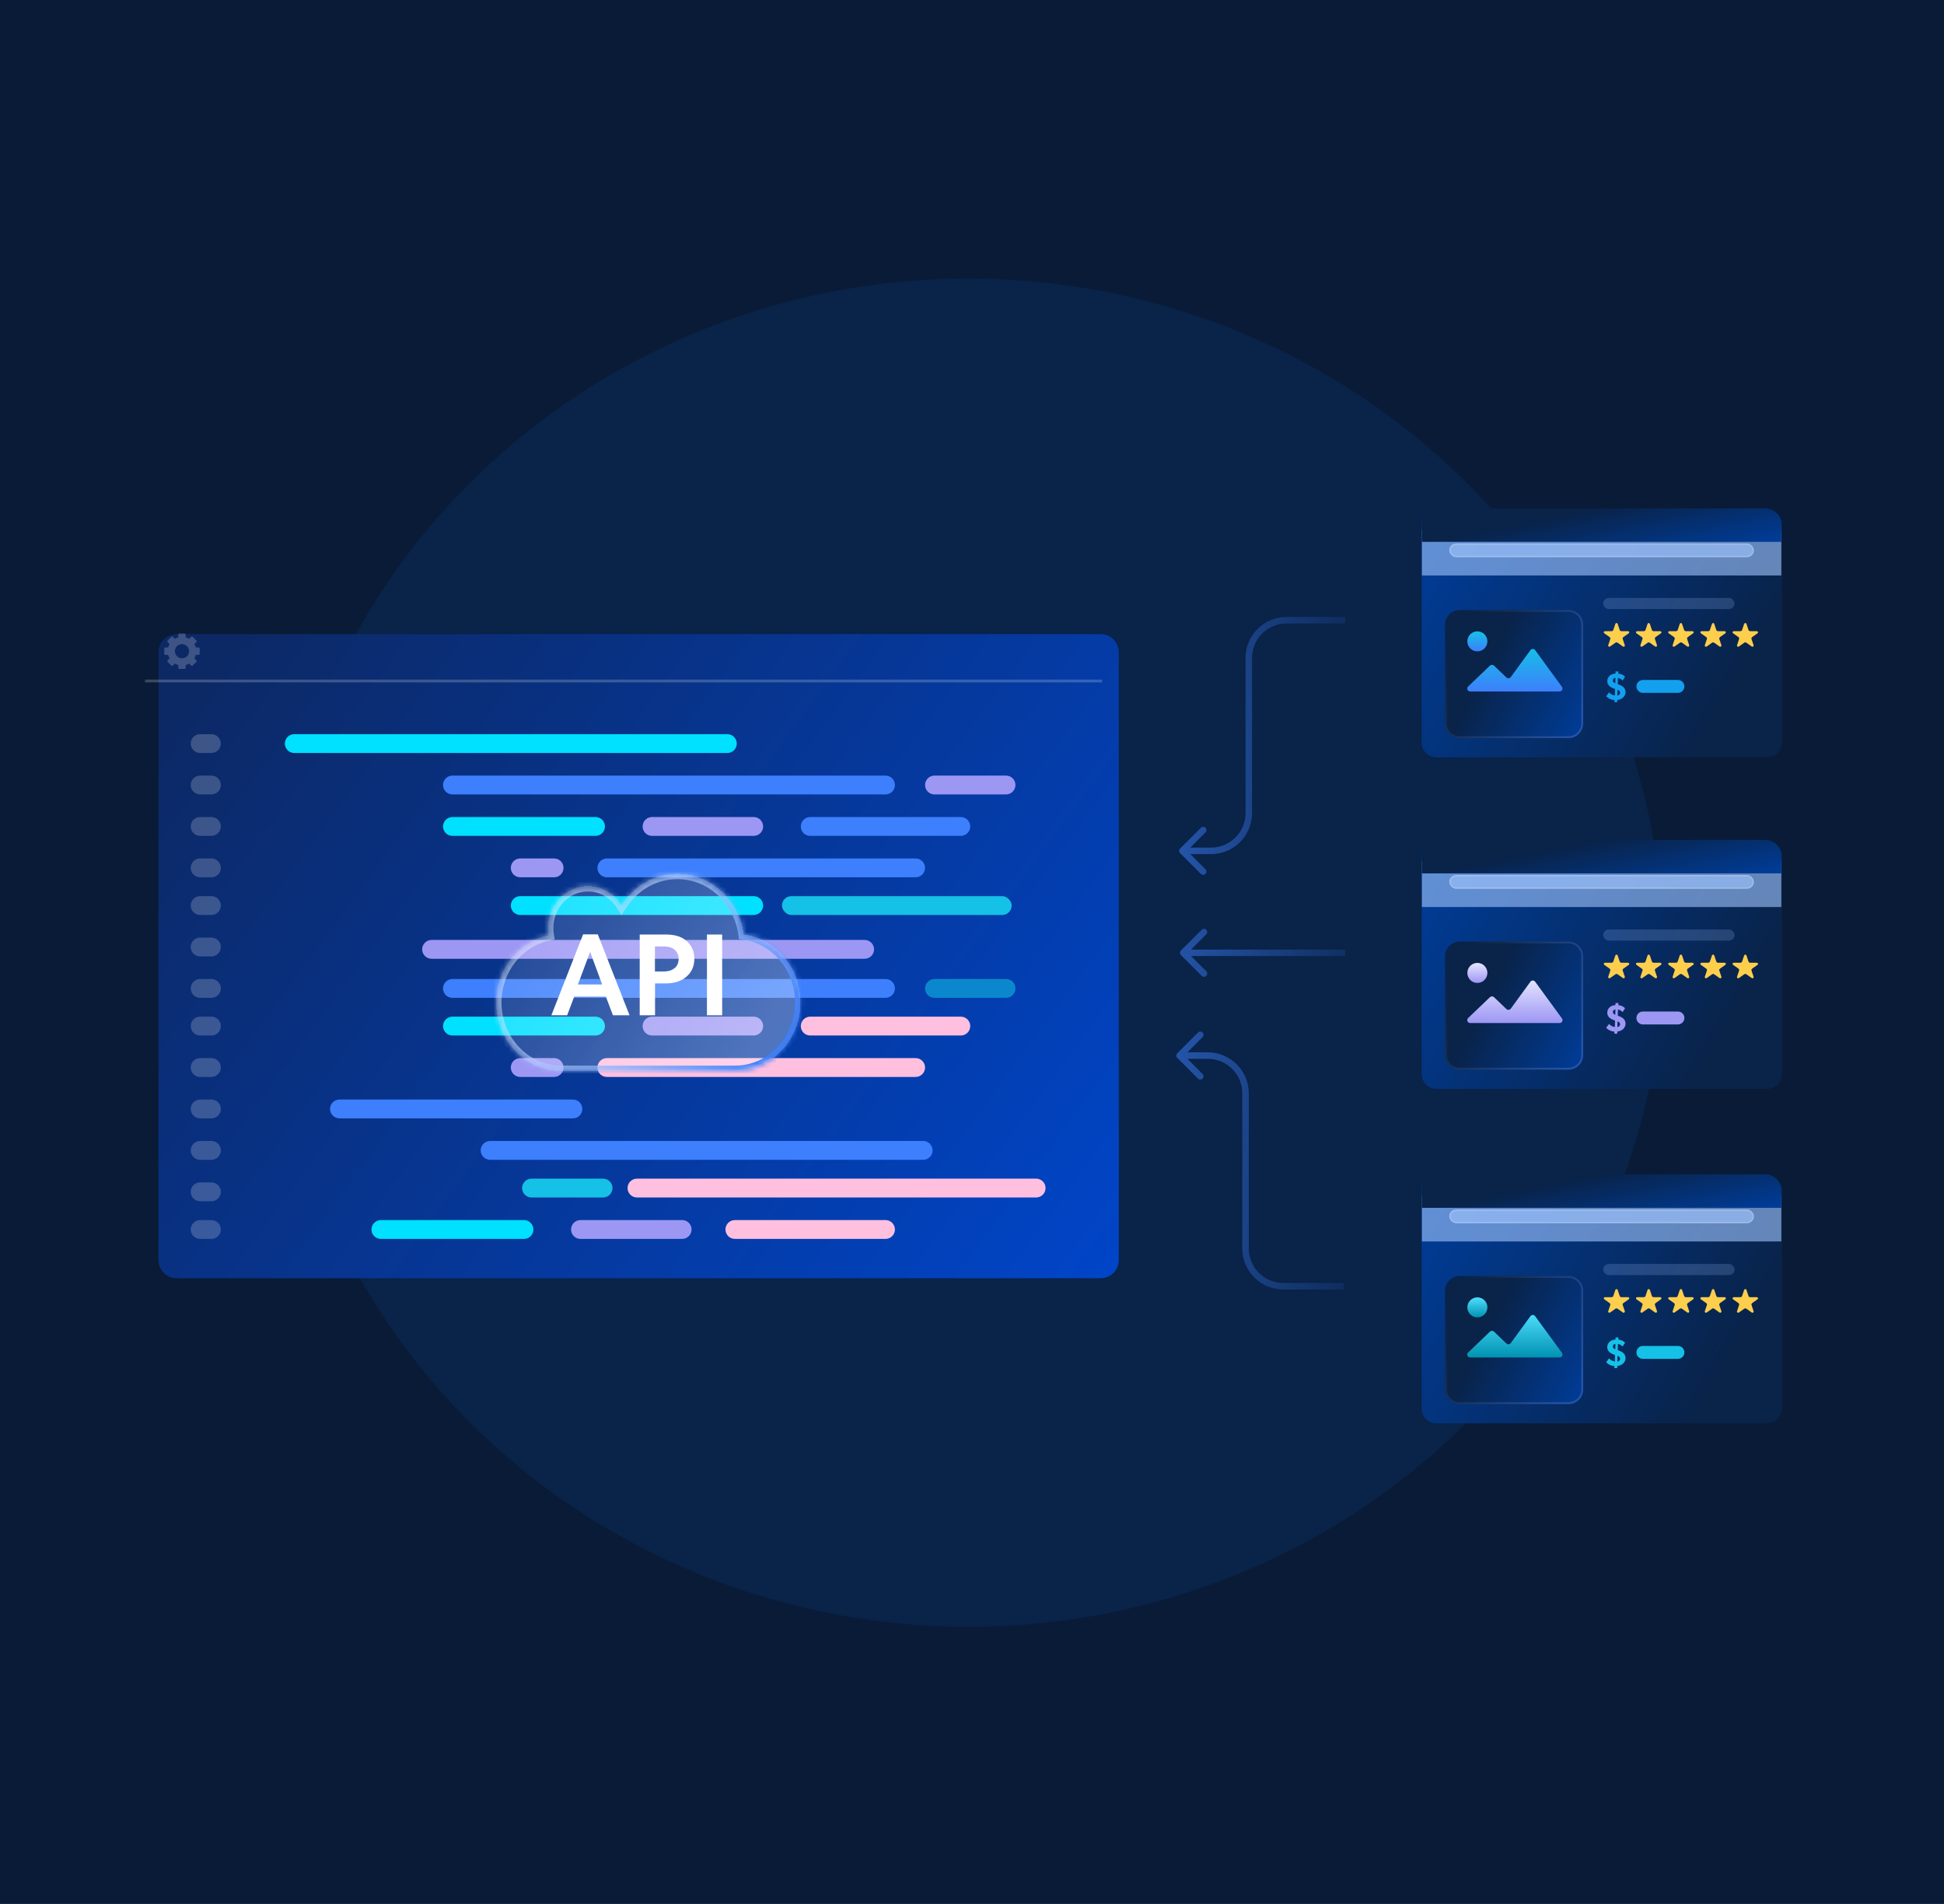
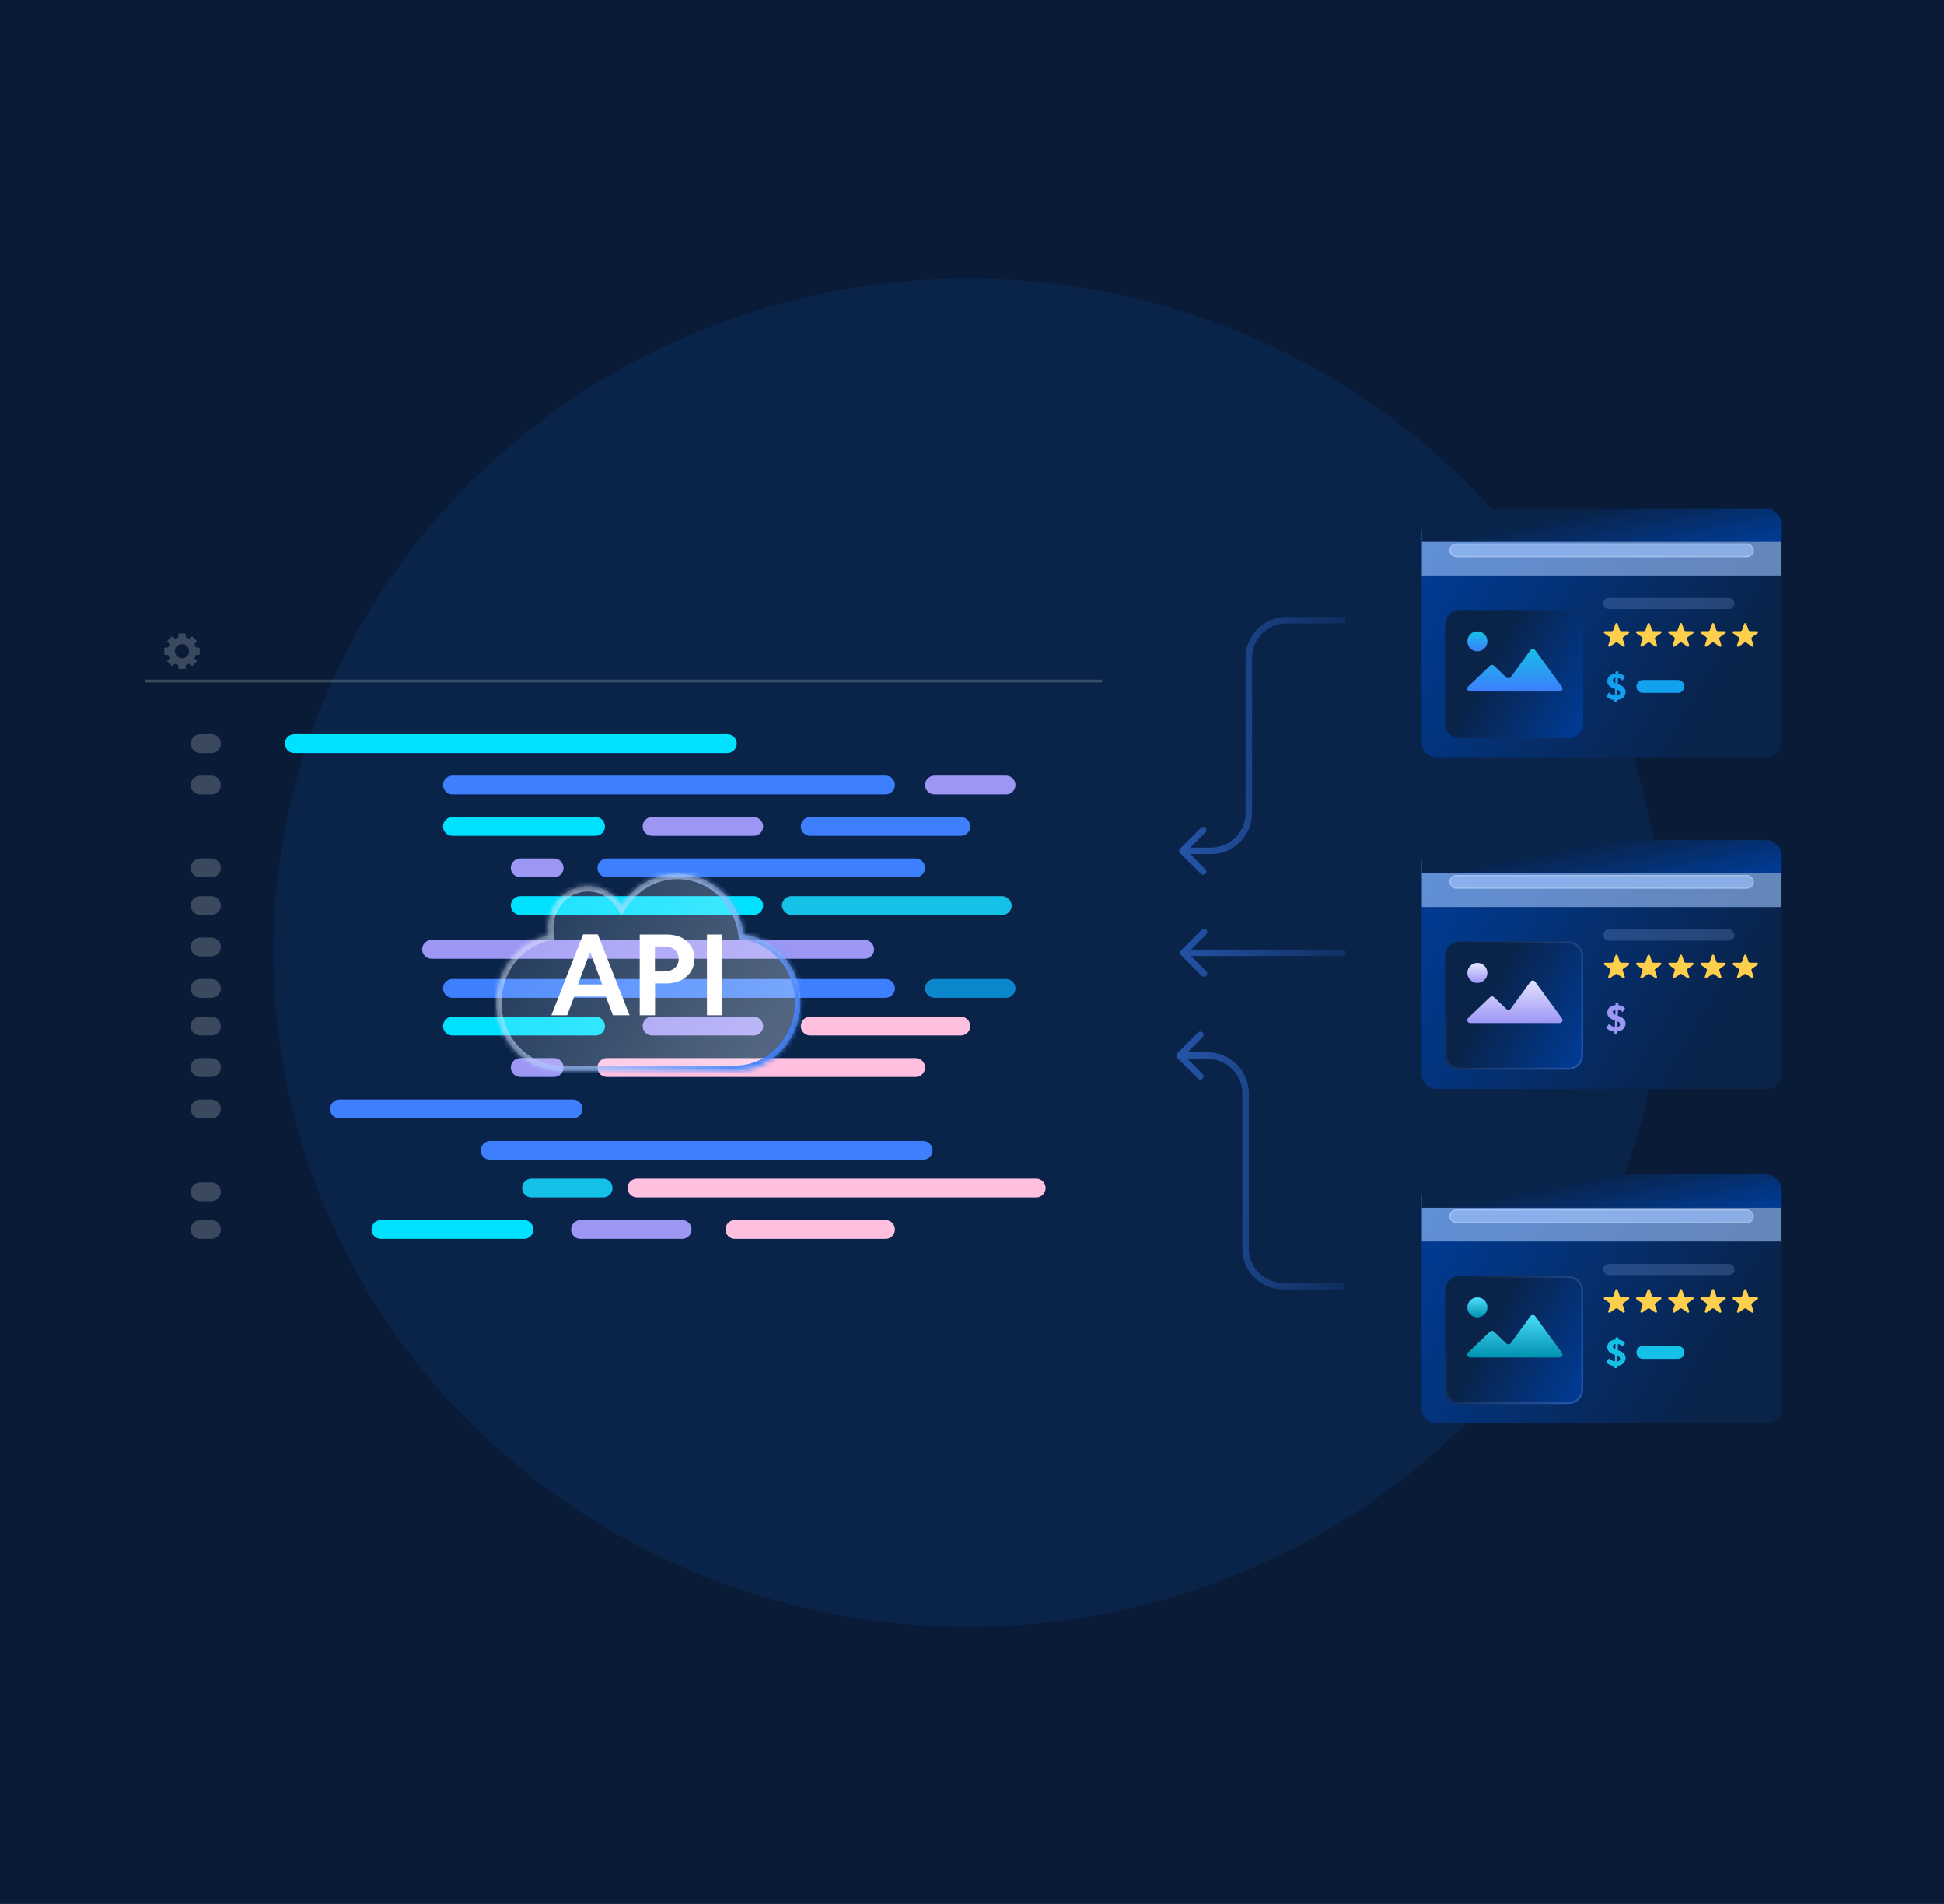
<svg xmlns="http://www.w3.org/2000/svg" width="384" height="376" viewBox="0 0 384 376" fill="none">
  <rect width="384" height="376" fill="#091B36" />
  <ellipse cx="191.288" cy="188.14" rx="137.288" ry="133.14" fill="#092349" />
  <g filter="url(#filter0_d_8254_3576)">
    <g filter="url(#filter1_d_8254_3576)">
-       <path d="M28 122.868C28 120.888 29.605 119.283 31.585 119.283L214.105 119.283C216.085 119.283 217.69 120.888 217.69 122.868V242.902C217.69 244.882 216.085 246.487 214.105 246.487H31.585C29.605 246.487 28 244.882 28 242.902V122.868Z" fill="url(#paint0_linear_8254_3576)" />
-     </g>
+       </g>
    <path d="M143.674 142.344H58.127C57.1 142.344 56.268 143.176 56.268 144.203C56.268 145.23 57.1 146.063 58.127 146.063H143.674C144.701 146.063 145.534 145.23 145.534 144.203C145.534 143.176 144.701 142.344 143.674 142.344Z" fill="#00E0FF" />
    <path d="M182.356 222.683H96.809C95.782 222.683 94.95 223.515 94.95 224.542C94.95 225.569 95.782 226.402 96.809 226.402H182.356C183.383 226.402 184.215 225.569 184.215 224.542C184.215 223.515 183.383 222.683 182.356 222.683Z" fill="#3D7FFC" />
    <path d="M41.762 142.344H39.53C38.503 142.344 37.671 143.177 37.671 144.204C37.671 145.231 38.503 146.063 39.53 146.063H41.762C42.789 146.063 43.622 145.231 43.622 144.204C43.622 143.177 42.789 142.344 41.762 142.344Z" fill="white" fill-opacity="0.2" />
-     <path d="M41.762 222.683H39.53C38.503 222.683 37.671 223.515 37.671 224.542C37.671 225.569 38.503 226.402 39.53 226.402H41.762C42.789 226.402 43.622 225.569 43.622 224.542C43.622 223.515 42.789 222.683 41.762 222.683Z" fill="white" fill-opacity="0.2" />
    <path d="M41.762 230.865H39.53C38.503 230.865 37.671 231.698 37.671 232.725C37.671 233.752 38.503 234.585 39.53 234.585H41.762C42.789 234.585 43.622 233.752 43.622 232.725C43.622 231.698 42.789 230.865 41.762 230.865Z" fill="white" fill-opacity="0.2" />
    <path d="M41.762 238.304H39.53C38.503 238.304 37.671 239.137 37.671 240.164C37.671 241.191 38.503 242.023 39.53 242.023H41.762C42.789 242.023 43.622 241.191 43.622 240.164C43.622 239.137 42.789 238.304 41.762 238.304Z" fill="white" fill-opacity="0.2" />
    <path d="M174.917 150.527H89.371C88.344 150.527 87.511 151.36 87.511 152.387C87.511 153.414 88.344 154.246 89.371 154.246H174.917C175.944 154.246 176.777 153.414 176.777 152.387C176.777 151.36 175.944 150.527 174.917 150.527Z" fill="#3D7FFC" />
    <path d="M204.672 230.122H125.821C124.794 230.122 123.961 230.955 123.961 231.982C123.961 233.009 124.794 233.841 125.821 233.841H204.672C205.699 233.841 206.532 233.009 206.532 231.982C206.532 230.955 205.699 230.122 204.672 230.122Z" fill="#FFC0E0" />
    <path d="M198.721 150.527H184.587C183.56 150.527 182.728 151.36 182.728 152.387C182.728 153.414 183.56 154.246 184.587 154.246H198.721C199.748 154.246 200.581 153.414 200.581 152.387C200.581 151.36 199.748 150.527 198.721 150.527Z" fill="#9D97F4" />
    <path d="M119.126 230.122H104.992C103.965 230.122 103.132 230.955 103.132 231.982C103.132 233.009 103.965 233.841 104.992 233.841H119.126C120.153 233.841 120.985 233.009 120.985 231.982C120.985 230.955 120.153 230.122 119.126 230.122Z" fill="#15C1E6" />
    <path d="M117.638 158.709H89.371C88.344 158.709 87.511 159.542 87.511 160.569C87.511 161.596 88.344 162.429 89.371 162.429H117.638C118.665 162.429 119.498 161.596 119.498 160.569C119.498 159.542 118.665 158.709 117.638 158.709Z" fill="#00E0FF" />
    <path d="M103.504 238.304H75.237C74.209 238.304 73.377 239.137 73.377 240.164C73.377 241.191 74.209 242.023 75.237 242.023H103.504C104.531 242.023 105.364 241.191 105.364 240.164C105.364 239.137 104.531 238.304 103.504 238.304Z" fill="#00E0FF" />
    <path d="M148.881 158.709H128.796C127.769 158.709 126.936 159.542 126.936 160.569C126.936 161.596 127.769 162.429 128.796 162.429H148.881C149.908 162.429 150.741 161.596 150.741 160.569C150.741 159.542 149.908 158.709 148.881 158.709Z" fill="#9D97F4" />
    <path d="M134.747 238.304H114.662C113.635 238.304 112.803 239.137 112.803 240.164C112.803 241.191 113.635 242.023 114.662 242.023H134.747C135.774 242.023 136.607 241.191 136.607 240.164C136.607 239.137 135.774 238.304 134.747 238.304Z" fill="#9D97F4" />
    <path d="M189.794 158.709H160.039C159.012 158.709 158.179 159.542 158.179 160.569C158.179 161.596 159.012 162.429 160.039 162.429H189.794C190.822 162.429 191.654 161.596 191.654 160.569C191.654 159.542 190.822 158.709 189.794 158.709Z" fill="#3D7FFC" />
    <path d="M174.917 238.304H145.161C144.134 238.304 143.302 239.137 143.302 240.164C143.302 241.191 144.134 242.023 145.161 242.023H174.917C175.944 242.023 176.776 241.191 176.776 240.164C176.776 239.137 175.944 238.304 174.917 238.304Z" fill="#FFC0E0" />
    <path d="M180.868 166.892H119.87C118.843 166.892 118.01 167.725 118.01 168.752C118.01 169.779 118.843 170.612 119.87 170.612H180.868C181.895 170.612 182.728 169.779 182.728 168.752C182.728 167.725 181.895 166.892 180.868 166.892Z" fill="#3D7FFC" />
    <path d="M109.455 166.892H102.76C101.733 166.892 100.901 167.725 100.901 168.752C100.901 169.779 101.733 170.612 102.76 170.612H109.455C110.482 170.612 111.315 169.779 111.315 168.752C111.315 167.725 110.482 166.892 109.455 166.892Z" fill="#9D97F4" />
    <path d="M148.881 174.331H102.76C101.733 174.331 100.901 175.164 100.901 176.191C100.901 177.218 101.733 178.05 102.76 178.05H148.881C149.908 178.05 150.741 177.218 150.741 176.191C150.741 175.164 149.908 174.331 148.881 174.331Z" fill="#00E0FF" />
    <path d="M41.762 150.527H39.53C38.503 150.527 37.671 151.36 37.671 152.387C37.671 153.414 38.503 154.246 39.53 154.246H41.762C42.789 154.246 43.622 153.414 43.622 152.387C43.622 151.36 42.789 150.527 41.762 150.527Z" fill="white" fill-opacity="0.2" />
-     <path d="M41.762 158.709H39.53C38.503 158.709 37.671 159.542 37.671 160.569C37.671 161.596 38.503 162.429 39.53 162.429H41.762C42.789 162.429 43.622 161.596 43.622 160.569C43.622 159.542 42.789 158.709 41.762 158.709Z" fill="white" fill-opacity="0.2" />
    <path d="M41.762 166.892H39.53C38.503 166.892 37.671 167.725 37.671 168.752C37.671 169.779 38.503 170.612 39.53 170.612H41.762C42.789 170.612 43.622 169.779 43.622 168.752C43.622 167.725 42.789 166.892 41.762 166.892Z" fill="white" fill-opacity="0.2" />
    <path d="M41.762 174.331H39.53C38.503 174.331 37.671 175.164 37.671 176.191C37.671 177.218 38.503 178.05 39.53 178.05H41.762C42.789 178.05 43.622 177.218 43.622 176.191C43.622 175.164 42.789 174.331 41.762 174.331Z" fill="white" fill-opacity="0.2" />
    <path d="M170.796 182.982H85.25C84.223 182.982 83.39 183.815 83.39 184.842C83.39 185.869 84.223 186.701 85.25 186.701H170.796C171.823 186.701 172.656 185.869 172.656 184.842C172.656 183.815 171.823 182.982 170.796 182.982Z" fill="#9D97F4" />
    <path d="M41.762 182.514H39.53C38.503 182.514 37.671 183.347 37.671 184.374C37.671 185.401 38.503 186.234 39.53 186.234H41.762C42.789 186.234 43.622 185.401 43.622 184.374C43.622 183.347 42.789 182.514 41.762 182.514Z" fill="white" fill-opacity="0.2" />
    <path d="M174.917 190.696H89.371C88.344 190.696 87.511 191.529 87.511 192.556C87.511 193.583 88.344 194.416 89.371 194.416H174.917C175.944 194.416 176.777 193.583 176.777 192.556C176.777 191.529 175.944 190.696 174.917 190.696Z" fill="#3D7FFC" />
    <path d="M198.721 190.696H184.587C183.56 190.696 182.728 191.529 182.728 192.556C182.728 193.583 183.56 194.416 184.587 194.416H198.721C199.748 194.416 200.581 193.583 200.581 192.556C200.581 191.529 199.748 190.696 198.721 190.696Z" fill="#0B88CD" />
    <path d="M117.638 198.134H89.371C88.344 198.134 87.511 198.967 87.511 199.994C87.511 201.021 88.344 201.853 89.371 201.853H117.638C118.665 201.853 119.498 201.021 119.498 199.994C119.498 198.967 118.665 198.134 117.638 198.134Z" fill="#00E0FF" />
    <path d="M148.881 198.134H128.796C127.769 198.134 126.936 198.967 126.936 199.994C126.936 201.021 127.769 201.853 128.796 201.853H148.881C149.908 201.853 150.741 201.021 150.741 199.994C150.741 198.967 149.908 198.134 148.881 198.134Z" fill="#9D97F4" />
    <path d="M189.794 198.134H160.039C159.012 198.134 158.179 198.967 158.179 199.994C158.179 201.021 159.012 201.853 160.039 201.853H189.794C190.822 201.853 191.654 201.021 191.654 199.994C191.654 198.967 190.822 198.134 189.794 198.134Z" fill="#FFC0E0" />
    <path d="M180.868 206.318H119.87C118.843 206.318 118.01 207.15 118.01 208.178C118.01 209.205 118.843 210.037 119.87 210.037H180.868C181.895 210.037 182.728 209.205 182.728 208.178C182.728 207.15 181.895 206.318 180.868 206.318Z" fill="#FFC0E0" />
    <path d="M109.455 206.318H102.76C101.733 206.318 100.901 207.15 100.901 208.178C100.901 209.205 101.733 210.037 102.76 210.037H109.455C110.482 210.037 111.315 209.205 111.315 208.178C111.315 207.15 110.482 206.318 109.455 206.318Z" fill="#9D97F4" />
    <path d="M113.175 214.5H67.054C66.027 214.5 65.194 215.333 65.194 216.36C65.194 217.387 66.027 218.219 67.054 218.219H113.175C114.202 218.219 115.034 217.387 115.034 216.36C115.034 215.333 114.202 214.5 113.175 214.5Z" fill="#3D7FFC" />
    <path d="M41.762 190.696H39.53C38.503 190.696 37.671 191.529 37.671 192.556C37.671 193.583 38.503 194.416 39.53 194.416H41.762C42.789 194.416 43.622 193.583 43.622 192.556C43.622 191.529 42.789 190.696 41.762 190.696Z" fill="white" fill-opacity="0.2" />
    <path d="M41.762 198.134H39.53C38.503 198.134 37.671 198.967 37.671 199.994C37.671 201.021 38.503 201.853 39.53 201.853H41.762C42.789 201.853 43.622 201.021 43.622 199.994C43.622 198.967 42.789 198.134 41.762 198.134Z" fill="white" fill-opacity="0.2" />
    <path d="M41.762 206.318H39.53C38.503 206.318 37.671 207.15 37.671 208.178C37.671 209.205 38.503 210.037 39.53 210.037H41.762C42.789 210.037 43.622 209.205 43.622 208.178C43.622 207.15 42.789 206.318 41.762 206.318Z" fill="white" fill-opacity="0.2" />
    <path d="M41.762 214.5H39.53C38.503 214.5 37.671 215.333 37.671 216.36C37.671 217.387 38.503 218.219 39.53 218.219H41.762C42.789 218.219 43.622 217.387 43.622 216.36C43.622 215.333 42.789 214.5 41.762 214.5Z" fill="white" fill-opacity="0.2" />
    <rect x="154.46" y="174.331" width="45.377" height="3.719" rx="1.86" fill="#15C1E6" />
    <path d="M28.661 131.843H217.711" stroke="white" stroke-opacity="0.2" stroke-width="0.553" />
    <path fill-rule="evenodd" clip-rule="evenodd" d="M38.679 125.227H39.236C39.352 125.227 39.445 125.321 39.445 125.437V126.484C39.445 126.599 39.352 126.693 39.236 126.693H38.679C38.615 126.934 38.519 127.162 38.397 127.373L38.791 127.767C38.873 127.848 38.873 127.981 38.791 128.063L38.051 128.803C37.969 128.885 37.836 128.885 37.755 128.803L37.361 128.409C37.15 128.531 36.922 128.627 36.681 128.691V129.248C36.681 129.364 36.587 129.457 36.472 129.457H35.425C35.309 129.457 35.215 129.364 35.215 129.248V128.691C34.974 128.627 34.746 128.531 34.535 128.409L34.142 128.803C34.06 128.885 33.927 128.885 33.845 128.803L33.105 128.063C33.023 127.981 33.023 127.848 33.105 127.767L33.499 127.373C33.377 127.162 33.282 126.934 33.217 126.693H32.66C32.545 126.693 32.451 126.599 32.451 126.484V125.437C32.451 125.321 32.545 125.227 32.66 125.227H33.217C33.282 124.986 33.377 124.758 33.499 124.547L33.105 124.154C33.023 124.072 33.023 123.939 33.105 123.858L33.845 123.117C33.927 123.035 34.06 123.035 34.142 123.117L34.535 123.511C34.746 123.389 34.974 123.294 35.215 123.229V122.672C35.215 122.557 35.309 122.463 35.425 122.463H36.472C36.587 122.463 36.681 122.557 36.681 122.672V123.229C36.922 123.294 37.15 123.389 37.361 123.511L37.755 123.117C37.836 123.035 37.969 123.035 38.051 123.117L38.791 123.857C38.873 123.939 38.873 124.072 38.791 124.154L38.397 124.547C38.519 124.758 38.614 124.986 38.679 125.227ZM35.948 127.359C36.72 127.359 37.346 126.732 37.346 125.96C37.346 125.187 36.72 124.561 35.948 124.561C35.175 124.561 34.549 125.187 34.549 125.96C34.549 126.732 35.175 127.359 35.948 127.359Z" fill="white" fill-opacity="0.2" />
  </g>
  <g opacity="0.7">
    <path d="M232.545 208.915C232.293 208.663 232.293 208.255 232.545 208.004L236.643 203.905C236.895 203.654 237.303 203.654 237.554 203.905C237.806 204.157 237.806 204.564 237.554 204.816L233.911 208.459L237.554 212.103C237.806 212.354 237.806 212.762 237.554 213.014C237.303 213.265 236.895 213.265 236.643 213.014L232.545 208.915ZM246.036 246.551L245.392 246.551L246.036 246.551ZM253.494 254.01L253.494 253.366L253.494 254.01ZM246.036 215.918L246.68 215.918L246.036 215.918ZM233 207.815L238.578 207.815L238.578 209.103L233 209.103L233 207.815ZM246.68 215.918L246.68 246.551L245.392 246.551L245.392 215.918L246.68 215.918ZM253.494 253.366L265.455 253.366L265.455 254.654L253.494 254.654L253.494 253.366ZM246.68 246.551C246.68 250.315 249.731 253.366 253.494 253.366L253.494 254.654C249.02 254.654 245.392 251.026 245.392 246.551L246.68 246.551ZM238.578 207.815C243.053 207.815 246.68 211.443 246.68 215.918L245.392 215.918C245.392 212.154 242.341 209.103 238.578 209.103L238.578 207.815Z" fill="url(#paint1_linear_8254_3576)" />
    <path d="M233.114 167.578C232.862 167.83 232.862 168.237 233.114 168.489L237.213 172.588C237.464 172.839 237.872 172.839 238.124 172.588C238.375 172.336 238.375 171.928 238.124 171.677L234.48 168.034L238.124 164.39C238.375 164.139 238.375 163.731 238.124 163.479C237.872 163.228 237.464 163.228 237.213 163.479L233.114 167.578ZM254.135 122.483L254.135 123.127L254.135 122.483ZM233.569 168.678L239.219 168.678L239.218 167.389L233.569 167.389L233.569 168.678ZM247.321 160.575L247.321 129.942L246.032 129.942L246.033 160.575L247.321 160.575ZM254.135 123.127L265.739 123.127L265.739 121.839L254.135 121.839L254.135 123.127ZM247.321 129.942C247.321 126.178 250.371 123.127 254.135 123.127L254.135 121.839C249.66 121.839 246.032 125.467 246.032 129.942L247.321 129.942ZM239.219 168.678C243.693 168.678 247.321 165.05 247.321 160.575L246.033 160.575C246.033 164.339 242.982 167.389 239.218 167.389L239.219 168.678Z" fill="url(#paint2_linear_8254_3576)" />
    <path d="M233.273 187.71C233.022 187.961 233.022 188.369 233.273 188.621L237.372 192.719C237.624 192.971 238.031 192.971 238.283 192.719C238.535 192.468 238.535 192.06 238.283 191.809L234.64 188.165L238.283 184.522C238.535 184.27 238.535 183.862 238.283 183.611C238.031 183.359 237.624 183.359 237.372 183.611L233.273 187.71ZM252.463 188.165L252.463 187.521L252.463 187.521L252.463 188.165ZM233.729 188.809L252.463 188.809L252.463 187.521L233.729 187.521L233.729 188.809ZM252.463 188.809L265.739 188.809L265.739 187.521L252.463 187.521L252.463 188.809Z" fill="url(#paint3_linear_8254_3576)" />
  </g>
  <g filter="url(#filter2_bd_8254_3576)">
    <path d="M280.828 101.237C280.828 99.638 282.124 98.341 283.723 98.341H349.104C350.704 98.341 352 99.638 352 101.237V144.272C352 145.871 350.704 147.168 349.104 147.168H283.723C282.124 147.168 280.828 145.871 280.828 144.272V101.237Z" fill="url(#paint4_linear_8254_3576)" />
  </g>
  <g style="mix-blend-mode:overlay">
    <rect x="280.868" y="104.619" width="71.004" height="9.026" fill="#A2C6FF" fill-opacity="0.6" />
  </g>
  <g filter="url(#filter3_bd_8254_3576)">
    <path d="M280.868 101.165C280.868 99.417 282.285 98 284.034 98H348.707C350.455 98 351.872 99.417 351.872 101.165V104.619H280.868V101.165Z" fill="url(#paint5_linear_8254_3576)" />
  </g>
  <g style="mix-blend-mode:overlay">
    <rect x="286.284" y="107.327" width="60.16" height="2.708" rx="1.354" fill="#A2C6FF" fill-opacity="0.6" />
    <rect x="286.41" y="107.453" width="59.908" height="2.456" rx="1.228" stroke="white" stroke-opacity="0.2" stroke-width="0.252" stroke-linecap="round" />
  </g>
  <rect x="316.678" y="118.083" width="25.953" height="2.199" rx="1.1" fill="#A2C6FF" fill-opacity="0.2" />
  <path fill-rule="evenodd" clip-rule="evenodd" d="M323.249 135.557C323.249 134.852 323.82 134.282 324.523 134.282H331.445C332.149 134.282 332.719 134.852 332.719 135.557C332.719 136.261 332.149 136.832 331.445 136.832H324.523C323.82 136.832 323.249 136.261 323.249 135.557Z" fill="#13A0EE" />
  <path d="M321.094 136.687C321.094 136.019 320.693 135.578 320.056 135.304L319.561 135.099L319.592 133.883C319.883 133.921 320.245 134.104 320.512 134.393L320.999 133.64C320.685 133.276 320.15 133.063 319.679 133.025L319.687 132.599H319.121L319.105 133.01C318.68 133.048 318.272 133.177 318.004 133.405C317.714 133.648 317.486 134.005 317.486 134.507C317.486 135.13 317.863 135.464 318.036 135.593C318.209 135.73 318.445 135.844 318.743 135.965L319.011 136.072L318.987 137.341C318.649 137.333 318.083 137.067 317.855 136.718L317.273 137.478C317.666 137.956 318.311 138.23 318.9 138.253L318.885 138.655H319.451L319.466 138.237C319.765 138.215 320.213 138.07 320.488 137.857C320.795 137.622 321.094 137.227 321.094 136.687ZM319.097 133.876L319.073 134.932L318.987 134.894C318.79 134.803 318.586 134.666 318.586 134.385C318.586 134.089 318.798 133.899 319.097 133.876ZM320.009 136.832C320.009 137.128 319.726 137.333 319.482 137.356L319.506 136.224L319.632 136.285C319.867 136.399 320.009 136.543 320.009 136.832Z" fill="#13A0EE" />
  <path d="M321.612 124.648H320.279V124.646C320.205 124.645 320.133 124.623 320.073 124.582C320.013 124.542 319.968 124.485 319.944 124.42C319.94 124.41 319.936 124.4 319.933 124.39L319.542 123.22L319.532 123.191C319.516 123.147 319.484 123.109 319.442 123.083C319.401 123.056 319.351 123.043 319.301 123.045C319.25 123.047 319.202 123.064 319.163 123.093C319.123 123.122 319.095 123.162 319.082 123.208L318.686 124.385C318.686 124.386 318.686 124.387 318.686 124.387C318.683 124.4 318.679 124.412 318.674 124.423C318.65 124.488 318.604 124.544 318.544 124.584C318.484 124.624 318.413 124.645 318.339 124.646V124.648H317.004C316.946 124.658 316.894 124.686 316.856 124.729C316.818 124.771 316.798 124.824 316.799 124.879C316.799 124.915 316.807 124.95 316.824 124.982C316.84 125.014 316.864 125.042 316.893 125.064L316.904 125.072L317.941 125.807C317.99 125.84 318.03 125.884 318.058 125.934C318.085 125.984 318.099 126.04 318.099 126.097C318.099 126.123 318.096 126.149 318.089 126.175C318.085 126.194 318.078 126.214 318.07 126.232L317.677 127.408V127.412L317.674 127.421C317.668 127.442 317.665 127.465 317.665 127.487C317.664 127.517 317.669 127.547 317.681 127.575C317.692 127.603 317.709 127.629 317.732 127.651C317.754 127.673 317.781 127.69 317.81 127.702C317.84 127.714 317.871 127.721 317.904 127.721C317.945 127.721 317.987 127.711 318.022 127.691L318.064 127.662L319.093 126.935L319.116 126.919C319.173 126.882 319.241 126.862 319.31 126.861C319.379 126.861 319.447 126.879 319.505 126.915C319.518 126.923 319.53 126.931 319.541 126.941L320.564 127.665L320.593 127.685C320.631 127.707 320.674 127.719 320.719 127.719C320.751 127.718 320.783 127.711 320.812 127.699C320.841 127.687 320.868 127.669 320.89 127.648C320.912 127.626 320.93 127.6 320.941 127.572C320.953 127.544 320.958 127.515 320.957 127.485C320.957 127.461 320.954 127.438 320.946 127.415C320.946 127.412 320.944 127.408 320.943 127.404L320.548 126.224C320.542 126.209 320.537 126.193 320.533 126.177C320.516 126.113 320.519 126.045 320.541 125.982C320.564 125.919 320.604 125.863 320.658 125.82C320.667 125.813 320.676 125.807 320.686 125.801L321.711 125.076L321.742 125.053C321.769 125.031 321.79 125.004 321.804 124.973C321.819 124.943 321.826 124.91 321.826 124.876C321.826 124.821 321.804 124.767 321.765 124.725C321.726 124.683 321.672 124.656 321.612 124.648Z" fill="#FECE4D" />
  <path d="M327.974 124.648H326.64V124.646C326.566 124.645 326.495 124.623 326.435 124.582C326.375 124.542 326.33 124.485 326.305 124.42C326.301 124.41 326.298 124.4 326.295 124.39L325.904 123.221L325.894 123.191C325.877 123.147 325.845 123.109 325.804 123.083C325.762 123.056 325.712 123.043 325.662 123.045C325.612 123.047 325.563 123.064 325.524 123.093C325.485 123.123 325.456 123.163 325.444 123.208L325.048 124.385C325.048 124.386 325.048 124.387 325.048 124.387C325.044 124.4 325.04 124.412 325.035 124.424C325.011 124.488 324.966 124.544 324.906 124.584C324.846 124.624 324.774 124.645 324.701 124.646V124.649H323.366C323.307 124.658 323.255 124.686 323.217 124.729C323.18 124.771 323.159 124.824 323.16 124.879C323.16 124.915 323.168 124.95 323.185 124.982C323.201 125.014 323.225 125.042 323.255 125.064L323.266 125.073L324.302 125.807C324.363 125.848 324.409 125.905 324.436 125.971C324.462 126.037 324.467 126.108 324.451 126.176C324.446 126.196 324.44 126.215 324.431 126.234L324.038 127.41V127.414L324.035 127.422C324.029 127.444 324.026 127.467 324.026 127.489C324.025 127.519 324.03 127.549 324.042 127.577C324.053 127.605 324.071 127.631 324.093 127.652C324.115 127.674 324.142 127.692 324.171 127.704C324.201 127.716 324.233 127.722 324.265 127.723C324.307 127.723 324.348 127.713 324.384 127.693L324.425 127.664L325.454 126.937L325.477 126.921C325.534 126.884 325.602 126.864 325.671 126.863C325.741 126.862 325.809 126.881 325.866 126.917C325.879 126.924 325.891 126.933 325.902 126.942L326.925 127.666L326.954 127.687C326.992 127.709 327.036 127.721 327.08 127.72C327.112 127.72 327.144 127.713 327.173 127.701C327.203 127.689 327.229 127.671 327.251 127.649C327.274 127.628 327.291 127.602 327.302 127.574C327.314 127.546 327.319 127.516 327.319 127.486C327.319 127.463 327.315 127.44 327.308 127.417C327.308 127.414 327.305 127.41 327.304 127.406L326.909 126.226C326.903 126.211 326.897 126.195 326.894 126.179C326.886 126.151 326.883 126.123 326.883 126.095C326.882 126.043 326.894 125.991 326.918 125.944C326.941 125.897 326.975 125.855 327.018 125.822C327.027 125.815 327.036 125.809 327.045 125.802L328.07 125.077L328.101 125.055C328.128 125.032 328.149 125.005 328.164 124.975C328.178 124.944 328.185 124.911 328.185 124.878C328.186 124.822 328.165 124.768 328.126 124.726C328.087 124.684 328.033 124.656 327.974 124.648Z" fill="#FECE4D" />
  <path d="M334.334 124.648H333V124.646C332.926 124.645 332.854 124.623 332.794 124.582C332.734 124.542 332.689 124.485 332.665 124.42C332.661 124.41 332.658 124.4 332.655 124.39L332.263 123.221L332.253 123.191C332.237 123.147 332.205 123.109 332.163 123.083C332.122 123.056 332.072 123.043 332.022 123.045C331.971 123.047 331.923 123.064 331.884 123.093C331.845 123.123 331.816 123.163 331.803 123.208L331.407 124.385C331.407 124.385 331.407 124.386 331.407 124.387C331.404 124.4 331.4 124.412 331.395 124.424C331.371 124.488 331.325 124.544 331.265 124.584C331.206 124.624 331.134 124.645 331.06 124.646V124.649H329.725C329.667 124.658 329.615 124.686 329.577 124.729C329.539 124.771 329.519 124.824 329.52 124.879C329.52 124.915 329.528 124.95 329.544 124.982C329.561 125.014 329.585 125.042 329.614 125.064L329.625 125.073L330.662 125.807C330.723 125.848 330.769 125.905 330.796 125.971C330.822 126.037 330.827 126.108 330.81 126.176C330.806 126.196 330.799 126.215 330.791 126.234L330.398 127.41V127.414L330.395 127.422C330.389 127.444 330.386 127.467 330.386 127.489C330.385 127.519 330.39 127.549 330.402 127.577C330.413 127.605 330.431 127.631 330.453 127.652C330.475 127.674 330.502 127.692 330.531 127.704C330.561 127.716 330.592 127.722 330.625 127.723C330.666 127.723 330.708 127.713 330.743 127.693L330.785 127.664L331.814 126.937L331.837 126.921C331.894 126.884 331.962 126.864 332.031 126.863C332.1 126.862 332.168 126.881 332.226 126.917C332.239 126.924 332.251 126.933 332.262 126.942L333.285 127.666L333.314 127.687C333.352 127.709 333.395 127.721 333.44 127.72C333.472 127.72 333.504 127.713 333.533 127.701C333.563 127.689 333.589 127.671 333.611 127.649C333.633 127.628 333.651 127.602 333.662 127.574C333.674 127.546 333.679 127.516 333.678 127.486C333.679 127.463 333.675 127.44 333.668 127.417C333.668 127.414 333.665 127.41 333.664 127.406L333.269 126.226C333.263 126.211 333.258 126.195 333.254 126.179C333.247 126.151 333.243 126.123 333.243 126.095C333.243 126.043 333.255 125.991 333.278 125.944C333.301 125.897 333.336 125.855 333.378 125.822C333.387 125.815 333.396 125.809 333.405 125.802L334.431 125.077L334.462 125.055C334.489 125.032 334.51 125.005 334.524 124.975C334.539 124.944 334.546 124.911 334.546 124.878C334.546 124.822 334.525 124.768 334.486 124.726C334.447 124.684 334.393 124.656 334.334 124.648Z" fill="#FECE4D" />
  <path d="M340.694 124.648H339.36V124.646C339.286 124.645 339.214 124.623 339.154 124.582C339.094 124.542 339.049 124.485 339.025 124.42C339.021 124.41 339.018 124.4 339.015 124.39L338.623 123.221L338.613 123.191C338.597 123.147 338.565 123.109 338.523 123.083C338.482 123.056 338.432 123.043 338.382 123.045C338.331 123.047 338.283 123.064 338.244 123.093C338.204 123.123 338.176 123.163 338.163 123.208L337.767 124.385C337.767 124.386 337.767 124.387 337.767 124.387C337.764 124.4 337.76 124.412 337.755 124.424C337.731 124.488 337.685 124.544 337.625 124.584C337.565 124.624 337.494 124.645 337.42 124.646V124.649H336.085C336.027 124.658 335.975 124.686 335.937 124.729C335.899 124.771 335.879 124.824 335.88 124.879C335.88 124.915 335.888 124.95 335.904 124.982C335.921 125.014 335.945 125.042 335.974 125.064L335.985 125.073L337.022 125.807C337.083 125.848 337.129 125.905 337.156 125.971C337.182 126.037 337.187 126.108 337.17 126.176C337.166 126.196 337.159 126.215 337.151 126.234L336.758 127.41V127.414L336.755 127.422C336.748 127.444 336.745 127.467 336.745 127.489C336.744 127.519 336.75 127.549 336.761 127.577C336.773 127.605 336.79 127.631 336.812 127.652C336.834 127.674 336.861 127.692 336.891 127.704C336.92 127.716 336.952 127.722 336.984 127.723C337.026 127.723 337.067 127.713 337.103 127.693L337.145 127.664L338.174 126.937L338.196 126.921C338.253 126.884 338.321 126.864 338.39 126.863C338.46 126.862 338.528 126.881 338.586 126.917C338.599 126.924 338.611 126.933 338.622 126.942L339.645 127.666L339.674 127.687C339.712 127.709 339.755 127.721 339.8 127.72C339.832 127.72 339.864 127.713 339.893 127.701C339.922 127.689 339.949 127.671 339.971 127.649C339.993 127.628 340.011 127.602 340.022 127.574C340.034 127.546 340.039 127.516 340.038 127.486C340.038 127.463 340.035 127.44 340.027 127.417C340.027 127.414 340.025 127.41 340.024 127.406L339.629 126.226C339.622 126.211 339.617 126.195 339.613 126.179C339.606 126.151 339.603 126.123 339.602 126.095C339.602 126.043 339.614 125.991 339.637 125.944C339.661 125.897 339.695 125.855 339.738 125.822C339.746 125.815 339.756 125.809 339.765 125.802L340.79 125.077L340.821 125.055C340.848 125.032 340.869 125.005 340.883 124.975C340.898 124.944 340.905 124.911 340.905 124.878C340.905 124.822 340.884 124.768 340.845 124.726C340.807 124.684 340.753 124.656 340.694 124.648Z" fill="#FECE4D" />
  <path d="M347.054 124.648H345.72V124.646C345.646 124.645 345.574 124.623 345.514 124.582C345.455 124.542 345.409 124.485 345.385 124.42C345.381 124.41 345.378 124.4 345.375 124.39L344.984 123.221L344.973 123.191C344.957 123.147 344.925 123.109 344.883 123.083C344.842 123.056 344.792 123.043 344.742 123.045C344.691 123.047 344.643 123.064 344.604 123.093C344.565 123.123 344.536 123.163 344.523 123.208L344.127 124.385C344.127 124.385 344.127 124.386 344.127 124.387C344.124 124.4 344.12 124.412 344.115 124.424C344.091 124.488 344.045 124.544 343.986 124.584C343.926 124.624 343.854 124.645 343.78 124.646V124.649H342.445C342.387 124.658 342.334 124.686 342.297 124.729C342.259 124.771 342.239 124.824 342.24 124.879C342.24 124.915 342.248 124.95 342.264 124.982C342.281 125.014 342.304 125.042 342.334 125.064L342.345 125.073L343.383 125.806C343.444 125.848 343.49 125.905 343.516 125.97C343.543 126.036 343.548 126.107 343.531 126.176C343.527 126.195 343.52 126.215 343.512 126.233L343.119 127.409V127.413L343.116 127.422C343.11 127.443 343.106 127.466 343.106 127.488C343.105 127.518 343.111 127.548 343.122 127.576C343.134 127.604 343.151 127.63 343.173 127.652C343.195 127.673 343.222 127.691 343.252 127.703C343.281 127.715 343.313 127.722 343.345 127.722C343.387 127.722 343.428 127.712 343.464 127.692L343.506 127.663L344.535 126.936L344.557 126.92C344.614 126.883 344.682 126.863 344.751 126.862C344.821 126.862 344.889 126.88 344.947 126.916C344.959 126.924 344.971 126.932 344.983 126.941L346.006 127.666L346.035 127.686C346.072 127.708 346.116 127.72 346.16 127.719C346.192 127.719 346.224 127.712 346.254 127.7C346.283 127.688 346.31 127.67 346.332 127.649C346.354 127.627 346.371 127.601 346.383 127.573C346.394 127.545 346.4 127.516 346.399 127.486C346.399 127.462 346.395 127.439 346.388 127.416C346.388 127.413 346.385 127.409 346.384 127.405L345.989 126.225C345.983 126.21 345.978 126.194 345.974 126.178C345.967 126.15 345.963 126.122 345.963 126.094C345.963 126.042 345.975 125.99 345.998 125.943C346.021 125.896 346.056 125.854 346.098 125.821C346.107 125.814 346.116 125.808 346.125 125.802L347.151 125.076L347.182 125.054C347.208 125.032 347.23 125.004 347.244 124.974C347.259 124.943 347.266 124.91 347.265 124.877C347.266 124.822 347.244 124.768 347.206 124.726C347.167 124.684 347.113 124.656 347.054 124.648Z" fill="#FECE4D" />
  <g filter="url(#filter4_bd_8254_3576)">
    <path d="M285.447 120.978C285.447 119.379 286.743 118.083 288.343 118.083H309.824C311.423 118.083 312.719 119.379 312.719 120.978V140.476C312.719 142.075 311.423 143.372 309.824 143.372H288.343C286.743 143.372 285.447 142.075 285.447 140.476V120.978Z" fill="url(#paint6_linear_8254_3576)" />
-     <path d="M285.628 120.978C285.628 119.479 286.843 118.264 288.343 118.264H309.824C311.323 118.264 312.538 119.479 312.538 120.978V140.476C312.538 141.975 311.323 143.191 309.824 143.191H288.343C286.843 143.191 285.628 141.975 285.628 140.476V120.978Z" stroke="url(#paint7_linear_8254_3576)" stroke-opacity="0.2" stroke-width="0.362" />
  </g>
  <path fill-rule="evenodd" clip-rule="evenodd" d="M308.069 136.557C308.539 136.557 308.81 136.023 308.533 135.644L303.238 128.395C303.009 128.081 302.54 128.081 302.31 128.395L298.423 133.716C298.219 133.997 297.814 134.033 297.562 133.793L295.109 131.451C294.887 131.239 294.537 131.239 294.315 131.451L290.003 135.567C289.628 135.925 289.882 136.557 290.4 136.557L296.348 136.557L300.458 136.557L308.069 136.557Z" fill="url(#paint8_linear_8254_3576)" />
  <path d="M293.805 126.66C293.805 127.753 292.919 128.64 291.825 128.64C290.732 128.64 289.846 127.753 289.846 126.66C289.846 125.567 290.732 124.681 291.825 124.681C292.919 124.681 293.805 125.567 293.805 126.66Z" fill="url(#paint9_linear_8254_3576)" />
  <g filter="url(#filter5_bd_8254_3576)">
    <path d="M280.828 166.716C280.828 165.116 282.124 163.82 283.723 163.82H349.104C350.704 163.82 352 165.116 352 166.716V209.751C352 211.35 350.704 212.646 349.104 212.646H283.723C282.124 212.646 280.828 211.35 280.828 209.751V166.716Z" fill="url(#paint10_linear_8254_3576)" />
  </g>
  <g style="mix-blend-mode:overlay">
    <rect x="280.868" y="170.098" width="71.004" height="9.026" fill="#A2C6FF" fill-opacity="0.6" />
  </g>
  <g filter="url(#filter6_bd_8254_3576)">
    <path d="M280.868 166.644C280.868 164.896 282.285 163.479 284.034 163.479H348.707C350.455 163.479 351.872 164.896 351.872 166.644V170.098H280.868V166.644Z" fill="url(#paint11_linear_8254_3576)" />
  </g>
  <g style="mix-blend-mode:overlay">
    <rect x="286.284" y="172.805" width="60.16" height="2.708" rx="1.354" fill="#A2C6FF" fill-opacity="0.6" />
    <rect x="286.41" y="172.931" width="59.908" height="2.456" rx="1.228" stroke="white" stroke-opacity="0.2" stroke-width="0.252" stroke-linecap="round" />
  </g>
  <rect x="316.678" y="183.561" width="25.953" height="2.199" rx="1.1" fill="#A2C6FF" fill-opacity="0.2" />
-   <path fill-rule="evenodd" clip-rule="evenodd" d="M323.249 201.035C323.249 200.331 323.82 199.76 324.523 199.76H331.445C332.149 199.76 332.719 200.331 332.719 201.035C332.719 201.739 332.149 202.31 331.445 202.31H324.523C323.82 202.31 323.249 201.739 323.249 201.035Z" fill="#9D97F4" />
  <path d="M321.094 202.166C321.094 201.497 320.693 201.056 320.056 200.783L319.561 200.578L319.592 199.362C319.883 199.4 320.245 199.582 320.512 199.871L320.999 199.119C320.685 198.754 320.15 198.541 319.679 198.503L319.687 198.078H319.121L319.105 198.488C318.68 198.526 318.272 198.655 318.004 198.883C317.714 199.126 317.486 199.484 317.486 199.985C317.486 200.608 317.863 200.942 318.036 201.072C318.209 201.208 318.445 201.322 318.743 201.444L319.011 201.55L318.987 202.819C318.649 202.812 318.083 202.546 317.855 202.196L317.273 202.956C317.666 203.435 318.311 203.708 318.9 203.731L318.885 204.134H319.451L319.466 203.716C319.765 203.693 320.213 203.549 320.488 203.336C320.795 203.1 321.094 202.705 321.094 202.166ZM319.097 199.354L319.073 200.411L318.987 200.373C318.79 200.281 318.586 200.145 318.586 199.863C318.586 199.567 318.798 199.377 319.097 199.354ZM320.009 202.31C320.009 202.606 319.726 202.812 319.482 202.834L319.506 201.702L319.632 201.763C319.867 201.877 320.009 202.021 320.009 202.31Z" fill="#9D97F4" />
  <path d="M321.612 190.126H320.279V190.124C320.205 190.123 320.133 190.101 320.073 190.061C320.013 190.02 319.968 189.964 319.944 189.898C319.94 189.889 319.936 189.878 319.933 189.868L319.542 188.699L319.532 188.669C319.516 188.625 319.484 188.587 319.442 188.561C319.401 188.535 319.351 188.521 319.301 188.523C319.25 188.525 319.202 188.542 319.163 188.571C319.123 188.601 319.095 188.641 319.082 188.686L318.686 189.864C318.686 189.864 318.686 189.865 318.686 189.866C318.683 189.878 318.679 189.89 318.674 189.902C318.65 189.966 318.604 190.023 318.544 190.062C318.484 190.102 318.413 190.124 318.339 190.124V190.127H317.004C316.946 190.136 316.894 190.165 316.856 190.207C316.818 190.249 316.798 190.303 316.799 190.358C316.799 190.393 316.807 190.428 316.824 190.46C316.84 190.492 316.864 190.52 316.893 190.543L316.904 190.551L317.941 191.285C317.99 191.319 318.03 191.362 318.058 191.412C318.085 191.463 318.099 191.519 318.099 191.575C318.099 191.601 318.096 191.628 318.089 191.653C318.085 191.673 318.078 191.692 318.07 191.711L317.677 192.886V192.891L317.674 192.899C317.668 192.921 317.665 192.943 317.665 192.966C317.664 192.996 317.669 193.026 317.681 193.054C317.692 193.082 317.709 193.107 317.732 193.129C317.754 193.151 317.781 193.168 317.81 193.18C317.84 193.193 317.871 193.199 317.904 193.2C317.945 193.2 317.987 193.189 318.022 193.169L318.064 193.14L319.093 192.413L319.116 192.397C319.173 192.36 319.241 192.34 319.31 192.34C319.379 192.339 319.447 192.358 319.505 192.394C319.518 192.401 319.53 192.41 319.541 192.419L320.564 193.143L320.593 193.164C320.631 193.186 320.674 193.197 320.719 193.197C320.751 193.196 320.783 193.19 320.812 193.177C320.841 193.165 320.868 193.148 320.89 193.126C320.912 193.104 320.93 193.079 320.941 193.051C320.953 193.023 320.958 192.993 320.957 192.963C320.957 192.94 320.954 192.916 320.946 192.894C320.946 192.89 320.944 192.886 320.943 192.882L320.548 191.703C320.542 191.687 320.537 191.672 320.533 191.655C320.516 191.591 320.519 191.524 320.541 191.461C320.564 191.398 320.604 191.342 320.658 191.299C320.667 191.292 320.676 191.286 320.686 191.279L321.711 190.554L321.742 190.532C321.769 190.51 321.79 190.482 321.804 190.452C321.819 190.421 321.826 190.388 321.826 190.355C321.826 190.299 321.804 190.245 321.765 190.203C321.726 190.161 321.672 190.134 321.612 190.126Z" fill="#FECE4D" />
  <path d="M327.974 190.127H326.64V190.124C326.566 190.123 326.495 190.101 326.435 190.061C326.375 190.02 326.33 189.964 326.305 189.899C326.301 189.889 326.298 189.879 326.295 189.868L325.904 188.699L325.894 188.67C325.877 188.625 325.845 188.587 325.804 188.561C325.762 188.535 325.712 188.522 325.662 188.523C325.612 188.525 325.563 188.542 325.524 188.572C325.485 188.601 325.456 188.641 325.444 188.686L325.048 189.864C325.048 189.865 325.048 189.865 325.048 189.866C325.044 189.878 325.04 189.89 325.035 189.902C325.011 189.967 324.966 190.023 324.906 190.063C324.846 190.102 324.774 190.124 324.701 190.125V190.127H323.366C323.307 190.136 323.255 190.165 323.217 190.207C323.18 190.249 323.159 190.303 323.16 190.358C323.16 190.393 323.168 190.428 323.185 190.46C323.201 190.492 323.225 190.521 323.255 190.543L323.266 190.551L324.302 191.286C324.363 191.327 324.409 191.384 324.436 191.45C324.462 191.515 324.467 191.587 324.451 191.655C324.446 191.675 324.44 191.694 324.431 191.713L324.038 192.888V192.892L324.035 192.901C324.029 192.923 324.026 192.945 324.026 192.968C324.025 192.998 324.03 193.027 324.042 193.055C324.053 193.083 324.071 193.109 324.093 193.131C324.115 193.153 324.142 193.17 324.171 193.182C324.201 193.194 324.233 193.201 324.265 193.201C324.307 193.202 324.348 193.191 324.384 193.171L324.425 193.142L325.454 192.415L325.477 192.399C325.534 192.362 325.602 192.342 325.671 192.342C325.741 192.341 325.809 192.36 325.866 192.395C325.879 192.403 325.891 192.411 325.902 192.421L326.925 193.145L326.954 193.166C326.992 193.188 327.036 193.199 327.08 193.199C327.112 193.198 327.144 193.191 327.173 193.179C327.203 193.167 327.229 193.15 327.251 193.128C327.274 193.106 327.291 193.081 327.302 193.053C327.314 193.025 327.319 192.995 327.319 192.965C327.319 192.941 327.315 192.918 327.308 192.896C327.308 192.892 327.305 192.888 327.304 192.884L326.909 191.704C326.903 191.689 326.897 191.673 326.894 191.657C326.886 191.63 326.883 191.601 326.883 191.573C326.882 191.521 326.894 191.47 326.918 191.423C326.941 191.375 326.975 191.334 327.018 191.3C327.027 191.293 327.036 191.287 327.045 191.281L328.07 190.556L328.101 190.533C328.128 190.511 328.149 190.484 328.164 190.453C328.178 190.423 328.185 190.39 328.185 190.356C328.186 190.301 328.165 190.247 328.126 190.205C328.087 190.162 328.033 190.135 327.974 190.127Z" fill="#FECE4D" />
  <path d="M334.334 190.127H333V190.124C332.926 190.123 332.854 190.101 332.794 190.061C332.734 190.02 332.689 189.964 332.665 189.899C332.661 189.889 332.658 189.879 332.655 189.868L332.263 188.699L332.253 188.67C332.237 188.625 332.205 188.587 332.163 188.561C332.122 188.535 332.072 188.522 332.022 188.523C331.971 188.525 331.923 188.542 331.884 188.572C331.845 188.601 331.816 188.641 331.803 188.686L331.407 189.864C331.407 189.864 331.407 189.864 331.407 189.866C331.404 189.878 331.4 189.89 331.395 189.902C331.371 189.967 331.325 190.023 331.265 190.063C331.206 190.102 331.134 190.124 331.06 190.125V190.127H329.725C329.667 190.136 329.615 190.165 329.577 190.207C329.539 190.249 329.519 190.303 329.52 190.358C329.52 190.393 329.528 190.428 329.544 190.46C329.561 190.493 329.585 190.521 329.614 190.543L329.625 190.551L330.662 191.286C330.723 191.327 330.769 191.384 330.796 191.45C330.822 191.515 330.827 191.587 330.81 191.655C330.806 191.675 330.799 191.694 330.791 191.713L330.398 192.888V192.892L330.395 192.901C330.389 192.923 330.386 192.945 330.386 192.968C330.385 192.998 330.39 193.027 330.402 193.055C330.413 193.083 330.431 193.109 330.453 193.131C330.475 193.153 330.502 193.17 330.531 193.182C330.561 193.194 330.592 193.201 330.625 193.201C330.666 193.202 330.708 193.191 330.743 193.171L330.785 193.142L331.814 192.415L331.837 192.399C331.894 192.362 331.962 192.342 332.031 192.342C332.1 192.341 332.168 192.36 332.226 192.395C332.239 192.403 332.251 192.411 332.262 192.421L333.285 193.145L333.314 193.166C333.352 193.188 333.395 193.199 333.44 193.199C333.472 193.198 333.504 193.191 333.533 193.179C333.563 193.167 333.589 193.15 333.611 193.128C333.633 193.106 333.651 193.081 333.662 193.053C333.674 193.025 333.679 192.995 333.678 192.965C333.679 192.941 333.675 192.918 333.668 192.896C333.668 192.892 333.665 192.888 333.664 192.884L333.269 191.704C333.263 191.689 333.258 191.673 333.254 191.657C333.247 191.63 333.243 191.601 333.243 191.573C333.243 191.521 333.255 191.47 333.278 191.423C333.301 191.375 333.336 191.334 333.378 191.3C333.387 191.293 333.396 191.287 333.405 191.281L334.431 190.556L334.462 190.533C334.489 190.511 334.51 190.484 334.524 190.453C334.539 190.423 334.546 190.39 334.546 190.356C334.546 190.301 334.525 190.247 334.486 190.204C334.447 190.162 334.393 190.135 334.334 190.127Z" fill="#FECE4D" />
  <path d="M340.694 190.127H339.36V190.124C339.286 190.123 339.214 190.101 339.154 190.061C339.094 190.02 339.049 189.964 339.025 189.899C339.021 189.889 339.018 189.879 339.015 189.868L338.623 188.699L338.613 188.67C338.597 188.625 338.565 188.587 338.523 188.561C338.482 188.535 338.432 188.522 338.382 188.523C338.331 188.525 338.283 188.542 338.244 188.572C338.204 188.601 338.176 188.641 338.163 188.686L337.767 189.864C337.767 189.865 337.767 189.865 337.767 189.866C337.764 189.878 337.76 189.89 337.755 189.902C337.731 189.967 337.685 190.023 337.625 190.063C337.565 190.102 337.494 190.124 337.42 190.125V190.127H336.085C336.027 190.136 335.975 190.165 335.937 190.207C335.899 190.249 335.879 190.303 335.88 190.358C335.88 190.393 335.888 190.428 335.904 190.46C335.921 190.493 335.945 190.521 335.974 190.543L335.985 190.551L337.022 191.286C337.083 191.327 337.129 191.384 337.156 191.45C337.182 191.515 337.187 191.587 337.17 191.655C337.166 191.675 337.159 191.694 337.151 191.713L336.758 192.888V192.892L336.755 192.901C336.748 192.923 336.745 192.945 336.745 192.968C336.744 192.998 336.75 193.027 336.761 193.055C336.773 193.083 336.79 193.109 336.812 193.131C336.834 193.153 336.861 193.17 336.891 193.182C336.92 193.194 336.952 193.201 336.984 193.201C337.026 193.202 337.067 193.191 337.103 193.171L337.145 193.142L338.174 192.415L338.196 192.399C338.253 192.362 338.321 192.342 338.39 192.342C338.46 192.341 338.528 192.36 338.586 192.395C338.599 192.403 338.611 192.411 338.622 192.421L339.645 193.145L339.674 193.166C339.712 193.188 339.755 193.199 339.8 193.199C339.832 193.198 339.864 193.191 339.893 193.179C339.922 193.167 339.949 193.15 339.971 193.128C339.993 193.106 340.011 193.081 340.022 193.053C340.034 193.025 340.039 192.995 340.038 192.965C340.038 192.941 340.035 192.918 340.027 192.896C340.027 192.892 340.025 192.888 340.024 192.884L339.629 191.704C339.622 191.689 339.617 191.673 339.613 191.657C339.606 191.63 339.603 191.601 339.602 191.573C339.602 191.521 339.614 191.47 339.637 191.423C339.661 191.375 339.695 191.334 339.738 191.3C339.746 191.293 339.756 191.287 339.765 191.281L340.79 190.556L340.821 190.533C340.848 190.511 340.869 190.484 340.883 190.453C340.898 190.423 340.905 190.39 340.905 190.356C340.905 190.301 340.884 190.247 340.845 190.205C340.807 190.162 340.753 190.135 340.694 190.127Z" fill="#FECE4D" />
  <path d="M347.054 190.127H345.72V190.124C345.646 190.123 345.574 190.101 345.514 190.061C345.455 190.02 345.409 189.964 345.385 189.899C345.381 189.889 345.378 189.879 345.375 189.868L344.984 188.699L344.973 188.67C344.957 188.625 344.925 188.587 344.883 188.561C344.842 188.535 344.792 188.522 344.742 188.523C344.691 188.525 344.643 188.542 344.604 188.572C344.565 188.601 344.536 188.641 344.523 188.686L344.127 189.864C344.127 189.864 344.127 189.864 344.127 189.866C344.124 189.878 344.12 189.89 344.115 189.902C344.091 189.967 344.045 190.023 343.986 190.063C343.926 190.102 343.854 190.124 343.78 190.125V190.127H342.445C342.387 190.136 342.334 190.165 342.297 190.207C342.259 190.249 342.239 190.303 342.24 190.358C342.24 190.393 342.248 190.428 342.264 190.46C342.281 190.492 342.304 190.521 342.334 190.543L342.345 190.551L343.383 191.285C343.444 191.326 343.49 191.383 343.516 191.449C343.543 191.514 343.548 191.586 343.531 191.654C343.527 191.674 343.52 191.693 343.512 191.712L343.119 192.887V192.892L343.116 192.9C343.11 192.922 343.106 192.944 343.106 192.967C343.105 192.997 343.111 193.027 343.122 193.055C343.134 193.083 343.151 193.108 343.173 193.13C343.195 193.152 343.222 193.169 343.252 193.181C343.281 193.193 343.313 193.2 343.345 193.201C343.387 193.201 343.428 193.19 343.464 193.17L343.506 193.141L344.535 192.414L344.557 192.398C344.614 192.361 344.682 192.341 344.751 192.341C344.821 192.34 344.889 192.359 344.947 192.395C344.959 192.402 344.971 192.411 344.983 192.42L346.006 193.144L346.035 193.165C346.072 193.187 346.116 193.198 346.16 193.198C346.192 193.197 346.224 193.191 346.254 193.179C346.283 193.166 346.31 193.149 346.332 193.127C346.354 193.105 346.371 193.08 346.383 193.052C346.394 193.024 346.4 192.994 346.399 192.964C346.399 192.941 346.395 192.917 346.388 192.895C346.388 192.891 346.385 192.887 346.384 192.883L345.989 191.704C345.983 191.688 345.978 191.672 345.974 191.656C345.967 191.629 345.963 191.601 345.963 191.572C345.963 191.52 345.975 191.469 345.998 191.422C346.021 191.375 346.056 191.333 346.098 191.299C346.107 191.292 346.116 191.286 346.125 191.28L347.151 190.555L347.182 190.532C347.208 190.51 347.23 190.483 347.244 190.452C347.259 190.422 347.266 190.389 347.265 190.355C347.266 190.3 347.244 190.246 347.206 190.204C347.167 190.162 347.113 190.135 347.054 190.127Z" fill="#FECE4D" />
  <g filter="url(#filter7_bd_8254_3576)">
    <path d="M285.447 186.457C285.447 184.858 286.743 183.561 288.343 183.561H309.824C311.423 183.561 312.719 184.858 312.719 186.457V205.955C312.719 207.554 311.423 208.85 309.824 208.85H288.343C286.743 208.85 285.447 207.554 285.447 205.955V186.457Z" fill="url(#paint12_linear_8254_3576)" />
    <path d="M285.628 186.457C285.628 184.958 286.843 183.742 288.343 183.742H309.824C311.323 183.742 312.538 184.958 312.538 186.457V205.955C312.538 207.454 311.323 208.669 309.824 208.669H288.343C286.843 208.669 285.628 207.454 285.628 205.955V186.457Z" stroke="url(#paint13_linear_8254_3576)" stroke-opacity="0.2" stroke-width="0.362" />
  </g>
  <path fill-rule="evenodd" clip-rule="evenodd" d="M308.069 202.036C308.539 202.036 308.81 201.502 308.533 201.122L303.238 193.874C303.009 193.559 302.54 193.559 302.31 193.874L298.423 199.195C298.219 199.475 297.814 199.511 297.562 199.271L295.109 196.929C294.887 196.717 294.537 196.717 294.315 196.929L290.003 201.045C289.628 201.403 289.882 202.036 290.4 202.036L296.348 202.036L300.458 202.036L308.069 202.036Z" fill="url(#paint14_linear_8254_3576)" />
  <path d="M293.805 192.139C293.805 193.232 292.919 194.118 291.825 194.118C290.732 194.118 289.846 193.232 289.846 192.139C289.846 191.046 290.732 190.159 291.825 190.159C292.919 190.159 293.805 191.046 293.805 192.139Z" fill="url(#paint15_linear_8254_3576)" />
  <g filter="url(#filter8_bd_8254_3576)">
    <path d="M280.828 232.763C280.828 231.164 282.124 229.868 283.723 229.868H349.104C350.704 229.868 352 231.164 352 232.763V275.799C352 277.398 350.704 278.694 349.104 278.694H283.723C282.124 278.694 280.828 277.398 280.828 275.799V232.763Z" fill="url(#paint16_linear_8254_3576)" />
  </g>
  <g style="mix-blend-mode:overlay">
    <rect x="280.868" y="236.145" width="71.004" height="9.026" fill="#A2C6FF" fill-opacity="0.6" />
  </g>
  <g filter="url(#filter9_bd_8254_3576)">
    <path d="M280.868 232.692C280.868 230.944 282.285 229.526 284.034 229.526H348.707C350.455 229.526 351.872 230.944 351.872 232.692V236.145H280.868V232.692Z" fill="url(#paint17_linear_8254_3576)" />
  </g>
  <g style="mix-blend-mode:overlay">
    <rect x="286.284" y="238.853" width="60.16" height="2.708" rx="1.354" fill="#A2C6FF" fill-opacity="0.6" />
    <rect x="286.41" y="238.979" width="59.908" height="2.456" rx="1.228" stroke="white" stroke-opacity="0.2" stroke-width="0.252" stroke-linecap="round" />
  </g>
  <rect x="316.678" y="249.609" width="25.953" height="2.199" rx="1.1" fill="#A2C6FF" fill-opacity="0.2" />
  <path fill-rule="evenodd" clip-rule="evenodd" d="M323.249 267.083C323.249 266.379 323.82 265.808 324.523 265.808H331.445C332.149 265.808 332.719 266.379 332.719 267.083C332.719 267.787 332.149 268.358 331.445 268.358H324.523C323.82 268.358 323.249 267.787 323.249 267.083Z" fill="#15C1E6" />
  <path d="M321.094 268.214C321.094 267.545 320.693 267.104 320.056 266.831L319.561 266.626L319.592 265.41C319.883 265.448 320.245 265.63 320.512 265.919L320.999 265.167C320.685 264.802 320.15 264.589 319.679 264.551L319.687 264.126H319.121L319.105 264.536C318.68 264.574 318.272 264.703 318.004 264.931C317.714 265.174 317.486 265.531 317.486 266.033C317.486 266.656 317.863 266.99 318.036 267.119C318.209 267.256 318.445 267.37 318.743 267.492L319.011 267.598L318.987 268.867C318.649 268.86 318.083 268.594 317.855 268.244L317.273 269.004C317.666 269.483 318.311 269.756 318.9 269.779L318.885 270.182H319.451L319.466 269.764C319.765 269.741 320.213 269.597 320.488 269.384C320.795 269.148 321.094 268.753 321.094 268.214ZM319.097 265.402L319.073 266.458L318.987 266.42C318.79 266.329 318.586 266.192 318.586 265.911C318.586 265.615 318.798 265.425 319.097 265.402ZM320.009 268.358C320.009 268.654 319.726 268.86 319.482 268.882L319.506 267.75L319.632 267.811C319.867 267.925 320.009 268.069 320.009 268.358Z" fill="#15C1E6" />
  <path d="M321.612 256.174H320.279V256.172C320.205 256.171 320.133 256.149 320.073 256.108C320.013 256.068 319.968 256.012 319.944 255.946C319.94 255.936 319.936 255.926 319.933 255.916L319.542 254.747L319.532 254.717C319.516 254.673 319.484 254.635 319.442 254.609C319.401 254.583 319.351 254.569 319.301 254.571C319.25 254.573 319.202 254.59 319.163 254.619C319.123 254.649 319.095 254.689 319.082 254.734L318.686 255.912C318.686 255.912 318.686 255.913 318.686 255.914C318.683 255.926 318.679 255.938 318.674 255.95C318.65 256.014 318.604 256.07 318.544 256.11C318.484 256.15 318.413 256.172 318.339 256.172V256.175H317.004C316.946 256.184 316.894 256.213 316.856 256.255C316.818 256.297 316.798 256.35 316.799 256.405C316.799 256.441 316.807 256.476 316.824 256.508C316.84 256.54 316.864 256.568 316.893 256.591L316.904 256.599L317.941 257.333C317.99 257.366 318.03 257.41 318.058 257.46C318.085 257.511 318.099 257.566 318.099 257.623C318.099 257.649 318.096 257.675 318.089 257.701C318.085 257.721 318.078 257.74 318.07 257.759L317.677 258.934V258.938L317.674 258.947C317.668 258.969 317.665 258.991 317.665 259.014C317.664 259.044 317.669 259.073 317.681 259.102C317.692 259.13 317.709 259.155 317.732 259.177C317.754 259.199 317.781 259.216 317.81 259.228C317.84 259.24 317.871 259.247 317.904 259.247C317.945 259.248 317.987 259.237 318.022 259.217L318.064 259.188L319.093 258.461L319.116 258.445C319.173 258.408 319.241 258.388 319.31 258.387C319.379 258.387 319.447 258.406 319.505 258.442C319.518 258.449 319.53 258.457 319.541 258.467L320.564 259.191L320.593 259.212C320.631 259.234 320.674 259.245 320.719 259.245C320.751 259.244 320.783 259.237 320.812 259.225C320.841 259.213 320.868 259.196 320.89 259.174C320.912 259.152 320.93 259.127 320.941 259.099C320.953 259.071 320.958 259.041 320.957 259.011C320.957 258.987 320.954 258.964 320.946 258.941C320.946 258.938 320.944 258.934 320.943 258.93L320.548 257.75C320.542 257.735 320.537 257.719 320.533 257.703C320.516 257.639 320.519 257.571 320.541 257.508C320.564 257.445 320.604 257.389 320.658 257.347C320.667 257.34 320.676 257.333 320.686 257.327L321.711 256.602L321.742 256.58C321.769 256.557 321.79 256.53 321.804 256.5C321.819 256.469 321.826 256.436 321.826 256.403C321.826 256.347 321.804 256.293 321.765 256.251C321.726 256.209 321.672 256.182 321.612 256.174Z" fill="#FECE4D" />
  <path d="M327.974 256.175H326.64V256.172C326.566 256.171 326.495 256.149 326.435 256.109C326.375 256.068 326.33 256.012 326.305 255.947C326.301 255.937 326.298 255.926 326.295 255.916L325.904 254.747L325.894 254.718C325.877 254.673 325.845 254.635 325.804 254.609C325.762 254.583 325.712 254.569 325.662 254.571C325.612 254.573 325.563 254.59 325.524 254.619C325.485 254.649 325.456 254.689 325.444 254.734L325.048 255.912C325.048 255.912 325.048 255.913 325.048 255.914C325.044 255.926 325.04 255.938 325.035 255.95C325.011 256.015 324.966 256.071 324.906 256.11C324.846 256.15 324.774 256.172 324.701 256.172V256.175H323.366C323.307 256.184 323.255 256.213 323.217 256.255C323.18 256.297 323.159 256.351 323.16 256.406C323.16 256.441 323.168 256.476 323.185 256.508C323.201 256.54 323.225 256.568 323.255 256.591L323.266 256.599L324.302 257.334C324.363 257.375 324.409 257.432 324.436 257.497C324.462 257.563 324.467 257.634 324.451 257.703C324.446 257.722 324.44 257.742 324.431 257.76L324.038 258.936V258.94L324.035 258.949C324.029 258.97 324.026 258.993 324.026 259.015C324.025 259.045 324.03 259.075 324.042 259.103C324.053 259.131 324.071 259.157 324.093 259.179C324.115 259.201 324.142 259.218 324.171 259.23C324.201 259.242 324.233 259.249 324.265 259.249C324.307 259.249 324.348 259.239 324.384 259.219L324.425 259.19L325.454 258.463L325.477 258.447C325.534 258.41 325.602 258.39 325.671 258.389C325.741 258.389 325.809 258.407 325.866 258.443C325.879 258.451 325.891 258.459 325.902 258.469L326.925 259.193L326.954 259.213C326.992 259.235 327.036 259.247 327.08 259.247C327.112 259.246 327.144 259.239 327.173 259.227C327.203 259.215 327.229 259.197 327.251 259.176C327.274 259.154 327.291 259.128 327.302 259.1C327.314 259.072 327.319 259.043 327.319 259.013C327.319 258.989 327.315 258.966 327.308 258.943C327.308 258.94 327.305 258.936 327.304 258.932L326.909 257.752C326.903 257.737 326.897 257.721 326.894 257.705C326.886 257.677 326.883 257.649 326.883 257.621C326.882 257.569 326.894 257.518 326.918 257.47C326.941 257.423 326.975 257.381 327.018 257.348C327.027 257.341 327.036 257.335 327.045 257.329L328.07 256.604L328.101 256.581C328.128 256.559 328.149 256.531 328.164 256.501C328.178 256.47 328.185 256.437 328.185 256.404C328.186 256.349 328.165 256.295 328.126 256.252C328.087 256.21 328.033 256.183 327.974 256.175Z" fill="#FECE4D" />
  <path d="M334.334 256.175H333V256.172C332.926 256.171 332.854 256.149 332.794 256.109C332.734 256.068 332.689 256.012 332.665 255.947C332.661 255.937 332.658 255.926 332.655 255.916L332.263 254.747L332.253 254.718C332.237 254.673 332.205 254.635 332.163 254.609C332.122 254.583 332.072 254.569 332.022 254.571C331.971 254.573 331.923 254.59 331.884 254.619C331.845 254.649 331.816 254.689 331.803 254.734L331.407 255.912C331.407 255.912 331.407 255.912 331.407 255.914C331.404 255.926 331.4 255.938 331.395 255.95C331.371 256.015 331.325 256.071 331.265 256.11C331.206 256.15 331.134 256.172 331.06 256.172V256.175H329.725C329.667 256.184 329.615 256.213 329.577 256.255C329.539 256.297 329.519 256.351 329.52 256.406C329.52 256.441 329.528 256.476 329.544 256.508C329.561 256.54 329.585 256.569 329.614 256.591L329.625 256.599L330.662 257.334C330.723 257.375 330.769 257.432 330.796 257.497C330.822 257.563 330.827 257.634 330.81 257.703C330.806 257.722 330.799 257.742 330.791 257.76L330.398 258.936V258.94L330.395 258.949C330.389 258.97 330.386 258.993 330.386 259.015C330.385 259.045 330.39 259.075 330.402 259.103C330.413 259.131 330.431 259.157 330.453 259.179C330.475 259.201 330.502 259.218 330.531 259.23C330.561 259.242 330.592 259.249 330.625 259.249C330.666 259.249 330.708 259.239 330.743 259.219L330.785 259.19L331.814 258.463L331.837 258.447C331.894 258.41 331.962 258.39 332.031 258.389C332.1 258.389 332.168 258.407 332.226 258.443C332.239 258.451 332.251 258.459 332.262 258.469L333.285 259.193L333.314 259.213C333.352 259.235 333.395 259.247 333.44 259.247C333.472 259.246 333.504 259.239 333.533 259.227C333.563 259.215 333.589 259.197 333.611 259.176C333.633 259.154 333.651 259.128 333.662 259.1C333.674 259.072 333.679 259.043 333.678 259.013C333.679 258.989 333.675 258.966 333.668 258.943C333.668 258.94 333.665 258.936 333.664 258.932L333.269 257.752C333.263 257.737 333.258 257.721 333.254 257.705C333.247 257.677 333.243 257.649 333.243 257.621C333.243 257.569 333.255 257.518 333.278 257.47C333.301 257.423 333.336 257.381 333.378 257.348C333.387 257.341 333.396 257.335 333.405 257.329L334.431 256.604L334.462 256.581C334.489 256.559 334.51 256.531 334.524 256.501C334.539 256.47 334.546 256.437 334.546 256.404C334.546 256.348 334.525 256.294 334.486 256.252C334.447 256.21 334.393 256.182 334.334 256.175Z" fill="#FECE4D" />
  <path d="M340.694 256.175H339.36V256.172C339.286 256.171 339.214 256.149 339.154 256.109C339.094 256.068 339.049 256.012 339.025 255.947C339.021 255.937 339.018 255.926 339.015 255.916L338.623 254.747L338.613 254.718C338.597 254.673 338.565 254.635 338.523 254.609C338.482 254.583 338.432 254.569 338.382 254.571C338.331 254.573 338.283 254.59 338.244 254.619C338.204 254.649 338.176 254.689 338.163 254.734L337.767 255.912C337.767 255.912 337.767 255.913 337.767 255.914C337.764 255.926 337.76 255.938 337.755 255.95C337.731 256.015 337.685 256.071 337.625 256.11C337.565 256.15 337.494 256.172 337.42 256.172V256.175H336.085C336.027 256.184 335.975 256.213 335.937 256.255C335.899 256.297 335.879 256.351 335.88 256.406C335.88 256.441 335.888 256.476 335.904 256.508C335.921 256.54 335.945 256.569 335.974 256.591L335.985 256.599L337.022 257.334C337.083 257.375 337.129 257.432 337.156 257.497C337.182 257.563 337.187 257.634 337.17 257.703C337.166 257.722 337.159 257.742 337.151 257.76L336.758 258.936V258.94L336.755 258.949C336.748 258.97 336.745 258.993 336.745 259.015C336.744 259.045 336.75 259.075 336.761 259.103C336.773 259.131 336.79 259.157 336.812 259.179C336.834 259.201 336.861 259.218 336.891 259.23C336.92 259.242 336.952 259.249 336.984 259.249C337.026 259.249 337.067 259.239 337.103 259.219L337.145 259.19L338.174 258.463L338.196 258.447C338.253 258.41 338.321 258.39 338.39 258.389C338.46 258.389 338.528 258.407 338.586 258.443C338.599 258.451 338.611 258.459 338.622 258.469L339.645 259.193L339.674 259.213C339.712 259.235 339.755 259.247 339.8 259.247C339.832 259.246 339.864 259.239 339.893 259.227C339.922 259.215 339.949 259.197 339.971 259.176C339.993 259.154 340.011 259.128 340.022 259.1C340.034 259.072 340.039 259.043 340.038 259.013C340.038 258.989 340.035 258.966 340.027 258.943C340.027 258.94 340.025 258.936 340.024 258.932L339.629 257.752C339.622 257.737 339.617 257.721 339.613 257.705C339.606 257.677 339.603 257.649 339.602 257.621C339.602 257.569 339.614 257.518 339.637 257.47C339.661 257.423 339.695 257.381 339.738 257.348C339.746 257.341 339.756 257.335 339.765 257.329L340.79 256.604L340.821 256.581C340.848 256.559 340.869 256.531 340.883 256.501C340.898 256.47 340.905 256.437 340.905 256.404C340.905 256.349 340.884 256.295 340.845 256.252C340.807 256.21 340.753 256.183 340.694 256.175Z" fill="#FECE4D" />
  <path d="M347.054 256.175H345.72V256.172C345.646 256.171 345.574 256.149 345.514 256.109C345.455 256.068 345.409 256.012 345.385 255.947C345.381 255.937 345.378 255.926 345.375 255.916L344.984 254.747L344.973 254.718C344.957 254.673 344.925 254.635 344.883 254.609C344.842 254.583 344.792 254.569 344.742 254.571C344.691 254.573 344.643 254.59 344.604 254.619C344.565 254.649 344.536 254.689 344.523 254.734L344.127 255.912C344.127 255.912 344.127 255.912 344.127 255.914C344.124 255.926 344.12 255.938 344.115 255.95C344.091 256.015 344.045 256.071 343.986 256.11C343.926 256.15 343.854 256.172 343.78 256.172V256.175H342.445C342.387 256.184 342.334 256.213 342.297 256.255C342.259 256.297 342.239 256.351 342.24 256.406C342.24 256.441 342.248 256.476 342.264 256.508C342.281 256.54 342.304 256.568 342.334 256.591L342.345 256.599L343.383 257.333C343.444 257.374 343.49 257.431 343.516 257.497C343.543 257.562 343.548 257.634 343.531 257.702C343.527 257.722 343.52 257.741 343.512 257.76L343.119 258.935V258.939L343.116 258.948C343.11 258.97 343.106 258.992 343.106 259.015C343.105 259.045 343.111 259.074 343.122 259.102C343.134 259.13 343.151 259.156 343.173 259.178C343.195 259.2 343.222 259.217 343.252 259.229C343.281 259.241 343.313 259.248 343.345 259.248C343.387 259.249 343.428 259.238 343.464 259.218L343.506 259.189L344.535 258.462L344.557 258.446C344.614 258.409 344.682 258.389 344.751 258.389C344.821 258.388 344.889 258.407 344.947 258.442C344.959 258.45 344.971 258.458 344.983 258.468L346.006 259.192L346.035 259.213C346.072 259.235 346.116 259.246 346.16 259.246C346.192 259.245 346.224 259.239 346.254 259.226C346.283 259.214 346.31 259.197 346.332 259.175C346.354 259.153 346.371 259.128 346.383 259.1C346.394 259.072 346.4 259.042 346.399 259.012C346.399 258.988 346.395 258.965 346.388 258.943C346.388 258.939 346.385 258.935 346.384 258.931L345.989 257.751C345.983 257.736 345.978 257.72 345.974 257.704C345.967 257.677 345.963 257.648 345.963 257.62C345.963 257.568 345.975 257.517 345.998 257.47C346.021 257.422 346.056 257.381 346.098 257.347C346.107 257.34 346.116 257.334 346.125 257.328L347.151 256.603L347.182 256.58C347.208 256.558 347.23 256.531 347.244 256.5C347.259 256.47 347.266 256.437 347.265 256.403C347.266 256.348 347.244 256.294 347.206 256.252C347.167 256.21 347.113 256.183 347.054 256.175Z" fill="#FECE4D" />
  <g filter="url(#filter10_bd_8254_3576)">
    <path d="M285.447 252.505C285.447 250.906 286.743 249.609 288.343 249.609H309.824C311.423 249.609 312.719 250.906 312.719 252.505V272.002C312.719 273.602 311.423 274.898 309.824 274.898H288.343C286.743 274.898 285.447 273.602 285.447 272.002V252.505Z" fill="url(#paint18_linear_8254_3576)" />
    <path d="M285.628 252.505C285.628 251.006 286.843 249.79 288.343 249.79H309.824C311.323 249.79 312.538 251.006 312.538 252.505V272.002C312.538 273.502 311.323 274.717 309.824 274.717H288.343C286.843 274.717 285.628 273.502 285.628 272.002V252.505Z" stroke="url(#paint19_linear_8254_3576)" stroke-opacity="0.2" stroke-width="0.362" />
  </g>
  <path fill-rule="evenodd" clip-rule="evenodd" d="M308.069 268.084C308.539 268.084 308.81 267.55 308.533 267.17L303.238 259.921C303.009 259.607 302.54 259.607 302.31 259.921L298.423 265.242C298.219 265.523 297.814 265.559 297.562 265.319L295.109 262.977C294.887 262.765 294.537 262.765 294.315 262.977L290.003 267.093C289.628 267.451 289.882 268.084 290.4 268.084L296.348 268.084L300.458 268.084L308.069 268.084Z" fill="url(#paint20_linear_8254_3576)" />
  <path d="M293.805 258.187C293.805 259.28 292.919 260.166 291.825 260.166C290.732 260.166 289.846 259.28 289.846 258.187C289.846 257.093 290.732 256.207 291.825 256.207C292.919 256.207 293.805 257.093 293.805 258.187Z" fill="url(#paint21_linear_8254_3576)" />
  <g filter="url(#filter11_bd_8254_3576)">
    <mask id="path-98-inside-1_8254_3576" fill="white">
      <path fill-rule="evenodd" clip-rule="evenodd" d="M158.121 195.405C158.121 188.524 153.237 182.841 146.912 181.974C146.014 175.208 140.484 170 133.797 170C129.195 170 125.141 172.466 122.768 176.208C121.358 173.936 118.917 172.434 116.143 172.434C111.779 172.434 108.241 176.151 108.241 180.736C108.241 181.216 108.279 181.686 108.354 182.143C102.45 183.375 98 188.85 98 195.418C98 202.893 103.764 208.953 110.874 208.953C110.985 208.953 111.095 208.951 111.205 208.948V208.952H132.961C132.998 208.953 133.035 208.953 133.071 208.953C133.108 208.953 133.145 208.953 133.182 208.952H145.536V208.948C152.514 208.775 158.121 202.778 158.121 195.405Z" />
    </mask>
    <path fill-rule="evenodd" clip-rule="evenodd" d="M158.121 195.405C158.121 188.524 153.237 182.841 146.912 181.974C146.014 175.208 140.484 170 133.797 170C129.195 170 125.141 172.466 122.768 176.208C121.358 173.936 118.917 172.434 116.143 172.434C111.779 172.434 108.241 176.151 108.241 180.736C108.241 181.216 108.279 181.686 108.354 182.143C102.45 183.375 98 188.85 98 195.418C98 202.893 103.764 208.953 110.874 208.953C110.985 208.953 111.095 208.951 111.205 208.948V208.952H132.961C132.998 208.953 133.035 208.953 133.071 208.953C133.108 208.953 133.145 208.953 133.182 208.952H145.536V208.948C152.514 208.775 158.121 202.778 158.121 195.405Z" fill="url(#paint22_linear_8254_3576)" shape-rendering="crispEdges" />
    <path d="M146.912 181.974L145.858 182.114L145.964 182.918L146.768 183.028L146.912 181.974ZM122.768 176.208L121.864 176.769L122.758 178.21L123.666 176.778L122.768 176.208ZM108.354 182.143L108.571 183.185L109.567 182.977L109.404 181.972L108.354 182.143ZM111.205 208.948H112.269V207.856L111.176 207.884L111.205 208.948ZM111.205 208.952H110.14V210.017H111.205V208.952ZM132.961 208.952L132.969 207.888H132.961V208.952ZM133.182 208.952V207.888L133.173 207.888L133.182 208.952ZM145.536 208.952V210.017H146.6V208.952H145.536ZM145.536 208.948L145.509 207.884L144.471 207.909V208.948H145.536ZM146.768 183.028C152.533 183.819 157.057 189.023 157.057 195.405H159.185C159.185 188.026 153.941 181.864 147.057 180.919L146.768 183.028ZM133.797 171.064C139.904 171.064 145.023 175.829 145.858 182.114L147.967 181.834C147.005 174.587 141.065 168.936 133.797 168.936V171.064ZM123.666 176.778C125.862 173.317 129.59 171.064 133.797 171.064V168.936C128.8 168.936 124.421 171.615 121.869 175.638L123.666 176.778ZM116.143 173.498C118.518 173.498 120.631 174.783 121.864 176.769L123.672 175.647C122.085 173.089 119.316 171.37 116.143 171.37V173.498ZM109.305 180.736C109.305 176.689 112.415 173.498 116.143 173.498V171.37C111.142 171.37 107.177 175.613 107.177 180.736H109.305ZM109.404 181.972C109.339 181.571 109.305 181.158 109.305 180.736H107.177C107.177 181.273 107.22 181.8 107.304 182.314L109.404 181.972ZM99.064 195.418C99.064 189.328 103.186 184.308 108.571 183.185L108.136 181.101C101.714 182.441 96.936 188.372 96.936 195.418H99.064ZM110.874 207.888C104.401 207.888 99.064 202.356 99.064 195.418H96.936C96.936 203.43 103.127 210.017 110.874 210.017V207.888ZM111.176 207.884C111.076 207.887 110.975 207.888 110.874 207.888V210.017C110.994 210.017 111.114 210.015 111.233 210.012L111.176 207.884ZM112.269 208.952V208.948H110.14V208.952H112.269ZM132.961 207.888H111.205V210.017H132.961V207.888ZM133.071 207.889C133.037 207.889 133.003 207.889 132.969 207.888L132.953 210.017C132.992 210.017 133.032 210.017 133.071 210.017V207.889ZM133.173 207.888C133.139 207.889 133.105 207.889 133.071 207.889V210.017C133.111 210.017 133.15 210.017 133.19 210.017L133.173 207.888ZM145.536 207.888H133.182V210.017H145.536V207.888ZM144.471 208.948V208.952H146.6V208.948H144.471ZM157.057 195.405C157.057 202.247 151.865 207.727 145.509 207.884L145.562 210.011C153.163 209.823 159.185 203.308 159.185 195.405H157.057Z" fill="url(#paint23_linear_8254_3576)" mask="url(#path-98-inside-1_8254_3576)" />
  </g>
  <path d="M119.683 196.824H113.42L112.034 200.499H108.914L115.177 184.529H118.089L124.352 200.499H121.07L119.683 196.824ZM114.16 194.421H118.944L116.564 187.973L114.16 194.421ZM126.363 184.552H131.494C133.089 184.552 134.475 184.876 135.492 185.731C136.532 186.586 137.156 187.718 137.156 189.336C137.156 190.954 136.532 192.109 135.492 192.965C134.475 193.82 133.089 194.213 131.494 194.213H129.391V200.499H126.363V184.552ZM131.124 191.855C132.049 191.855 132.673 191.624 133.181 191.254C133.689 190.885 134.059 190.238 134.059 189.336C134.059 188.458 133.62 187.811 133.112 187.441C132.603 187.071 131.979 186.91 131.055 186.91H129.368V191.855H131.124ZM139.645 184.552H142.65V200.499H139.645V184.552Z" fill="white" />
  <defs>
    <filter id="filter0_d_8254_3576" x="16.174" y="110.1" width="213.363" height="150.856" filterUnits="userSpaceOnUse" color-interpolation-filters="sRGB">
      <feFlood flood-opacity="0" result="BackgroundImageFix" />
      <feColorMatrix in="SourceAlpha" type="matrix" values="0 0 0 0 0 0 0 0 0 0 0 0 0 0 0 0 0 0 127 0" result="hardAlpha" />
      <feOffset dy="2.643" />
      <feGaussianBlur stdDeviation="5.913" />
      <feComposite in2="hardAlpha" operator="out" />
      <feColorMatrix type="matrix" values="0 0 0 0 0 0 0 0 0 0 0 0 0 0 0 0 0 0 0.15 0" />
      <feBlend mode="normal" in2="BackgroundImageFix" result="effect1_dropShadow_8254_3576" />
      <feBlend mode="normal" in="SourceGraphic" in2="effect1_dropShadow_8254_3576" result="shape" />
    </filter>
    <filter id="filter1_d_8254_3576" x="24.697" y="115.98" width="202.903" height="140.417" filterUnits="userSpaceOnUse" color-interpolation-filters="sRGB">
      <feFlood flood-opacity="0" result="BackgroundImageFix" />
      <feColorMatrix in="SourceAlpha" type="matrix" values="0 0 0 0 0 0 0 0 0 0 0 0 0 0 0 0 0 0 127 0" result="hardAlpha" />
      <feOffset dx="3.303" dy="3.303" />
      <feGaussianBlur stdDeviation="3.303" />
      <feColorMatrix type="matrix" values="0 0 0 0 0.094 0 0 0 0 0.188 0 0 0 0 0.247 0 0 0 0.15 0" />
      <feBlend mode="normal" in2="BackgroundImageFix" result="effect1_dropShadow_8254_3576" />
      <feBlend mode="normal" in="SourceGraphic" in2="effect1_dropShadow_8254_3576" result="shape" />
    </filter>
    <filter id="filter2_bd_8254_3576" x="264.192" y="81.706" width="104.443" height="82.098" filterUnits="userSpaceOnUse" color-interpolation-filters="sRGB">
      <feFlood flood-opacity="0" result="BackgroundImageFix" />
      <feGaussianBlur in="BackgroundImageFix" stdDeviation="8.318" />
      <feComposite in2="SourceAlpha" operator="in" result="effect1_backgroundBlur_8254_3576" />
      <feColorMatrix in="SourceAlpha" type="matrix" values="0 0 0 0 0 0 0 0 0 0 0 0 0 0 0 0 0 0 127 0" result="hardAlpha" />
      <feMorphology radius="0.597" operator="erode" in="SourceAlpha" result="effect2_dropShadow_8254_3576" />
      <feOffset dy="2.389" />
      <feGaussianBlur stdDeviation="5.919" />
      <feComposite in2="hardAlpha" operator="out" />
      <feColorMatrix type="matrix" values="0 0 0 0 0 0 0 0 0 0 0 0 0 0 0 0 0 0 0.2 0" />
      <feBlend mode="normal" in2="effect1_backgroundBlur_8254_3576" result="effect2_dropShadow_8254_3576" />
      <feBlend mode="normal" in="SourceGraphic" in2="effect2_dropShadow_8254_3576" result="shape" />
    </filter>
    <filter id="filter3_bd_8254_3576" x="264.233" y="81.365" width="104.275" height="39.89" filterUnits="userSpaceOnUse" color-interpolation-filters="sRGB">
      <feFlood flood-opacity="0" result="BackgroundImageFix" />
      <feGaussianBlur in="BackgroundImageFix" stdDeviation="8.318" />
      <feComposite in2="SourceAlpha" operator="in" result="effect1_backgroundBlur_8254_3576" />
      <feColorMatrix in="SourceAlpha" type="matrix" values="0 0 0 0 0 0 0 0 0 0 0 0 0 0 0 0 0 0 127 0" result="hardAlpha" />
      <feMorphology radius="0.597" operator="erode" in="SourceAlpha" result="effect2_dropShadow_8254_3576" />
      <feOffset dy="2.389" />
      <feGaussianBlur stdDeviation="5.919" />
      <feComposite in2="hardAlpha" operator="out" />
      <feColorMatrix type="matrix" values="0 0 0 0 0 0 0 0 0 0 0 0 0 0 0 0 0 0 0.2 0" />
      <feBlend mode="normal" in2="effect1_backgroundBlur_8254_3576" result="effect2_dropShadow_8254_3576" />
      <feBlend mode="normal" in="SourceGraphic" in2="effect2_dropShadow_8254_3576" result="shape" />
    </filter>
    <filter id="filter4_bd_8254_3576" x="268.811" y="101.447" width="60.544" height="58.56" filterUnits="userSpaceOnUse" color-interpolation-filters="sRGB">
      <feFlood flood-opacity="0" result="BackgroundImageFix" />
      <feGaussianBlur in="BackgroundImageFix" stdDeviation="8.318" />
      <feComposite in2="SourceAlpha" operator="in" result="effect1_backgroundBlur_8254_3576" />
      <feColorMatrix in="SourceAlpha" type="matrix" values="0 0 0 0 0 0 0 0 0 0 0 0 0 0 0 0 0 0 127 0" result="hardAlpha" />
      <feMorphology radius="0.597" operator="erode" in="SourceAlpha" result="effect2_dropShadow_8254_3576" />
      <feOffset dy="2.389" />
      <feGaussianBlur stdDeviation="5.919" />
      <feComposite in2="hardAlpha" operator="out" />
      <feColorMatrix type="matrix" values="0 0 0 0 0 0 0 0 0 0 0 0 0 0 0 0 0 0 0.2 0" />
      <feBlend mode="normal" in2="effect1_backgroundBlur_8254_3576" result="effect2_dropShadow_8254_3576" />
      <feBlend mode="normal" in="SourceGraphic" in2="effect2_dropShadow_8254_3576" result="shape" />
    </filter>
    <filter id="filter5_bd_8254_3576" x="264.192" y="147.184" width="104.443" height="82.098" filterUnits="userSpaceOnUse" color-interpolation-filters="sRGB">
      <feFlood flood-opacity="0" result="BackgroundImageFix" />
      <feGaussianBlur in="BackgroundImageFix" stdDeviation="8.318" />
      <feComposite in2="SourceAlpha" operator="in" result="effect1_backgroundBlur_8254_3576" />
      <feColorMatrix in="SourceAlpha" type="matrix" values="0 0 0 0 0 0 0 0 0 0 0 0 0 0 0 0 0 0 127 0" result="hardAlpha" />
      <feMorphology radius="0.597" operator="erode" in="SourceAlpha" result="effect2_dropShadow_8254_3576" />
      <feOffset dy="2.389" />
      <feGaussianBlur stdDeviation="5.919" />
      <feComposite in2="hardAlpha" operator="out" />
      <feColorMatrix type="matrix" values="0 0 0 0 0 0 0 0 0 0 0 0 0 0 0 0 0 0 0.2 0" />
      <feBlend mode="normal" in2="effect1_backgroundBlur_8254_3576" result="effect2_dropShadow_8254_3576" />
      <feBlend mode="normal" in="SourceGraphic" in2="effect2_dropShadow_8254_3576" result="shape" />
    </filter>
    <filter id="filter6_bd_8254_3576" x="264.233" y="146.843" width="104.275" height="39.89" filterUnits="userSpaceOnUse" color-interpolation-filters="sRGB">
      <feFlood flood-opacity="0" result="BackgroundImageFix" />
      <feGaussianBlur in="BackgroundImageFix" stdDeviation="8.318" />
      <feComposite in2="SourceAlpha" operator="in" result="effect1_backgroundBlur_8254_3576" />
      <feColorMatrix in="SourceAlpha" type="matrix" values="0 0 0 0 0 0 0 0 0 0 0 0 0 0 0 0 0 0 127 0" result="hardAlpha" />
      <feMorphology radius="0.597" operator="erode" in="SourceAlpha" result="effect2_dropShadow_8254_3576" />
      <feOffset dy="2.389" />
      <feGaussianBlur stdDeviation="5.919" />
      <feComposite in2="hardAlpha" operator="out" />
      <feColorMatrix type="matrix" values="0 0 0 0 0 0 0 0 0 0 0 0 0 0 0 0 0 0 0.2 0" />
      <feBlend mode="normal" in2="effect1_backgroundBlur_8254_3576" result="effect2_dropShadow_8254_3576" />
      <feBlend mode="normal" in="SourceGraphic" in2="effect2_dropShadow_8254_3576" result="shape" />
    </filter>
    <filter id="filter7_bd_8254_3576" x="268.811" y="166.926" width="60.544" height="58.56" filterUnits="userSpaceOnUse" color-interpolation-filters="sRGB">
      <feFlood flood-opacity="0" result="BackgroundImageFix" />
      <feGaussianBlur in="BackgroundImageFix" stdDeviation="8.318" />
      <feComposite in2="SourceAlpha" operator="in" result="effect1_backgroundBlur_8254_3576" />
      <feColorMatrix in="SourceAlpha" type="matrix" values="0 0 0 0 0 0 0 0 0 0 0 0 0 0 0 0 0 0 127 0" result="hardAlpha" />
      <feMorphology radius="0.597" operator="erode" in="SourceAlpha" result="effect2_dropShadow_8254_3576" />
      <feOffset dy="2.389" />
      <feGaussianBlur stdDeviation="5.919" />
      <feComposite in2="hardAlpha" operator="out" />
      <feColorMatrix type="matrix" values="0 0 0 0 0 0 0 0 0 0 0 0 0 0 0 0 0 0 0.2 0" />
      <feBlend mode="normal" in2="effect1_backgroundBlur_8254_3576" result="effect2_dropShadow_8254_3576" />
      <feBlend mode="normal" in="SourceGraphic" in2="effect2_dropShadow_8254_3576" result="shape" />
    </filter>
    <filter id="filter8_bd_8254_3576" x="264.192" y="213.232" width="104.443" height="82.098" filterUnits="userSpaceOnUse" color-interpolation-filters="sRGB">
      <feFlood flood-opacity="0" result="BackgroundImageFix" />
      <feGaussianBlur in="BackgroundImageFix" stdDeviation="8.318" />
      <feComposite in2="SourceAlpha" operator="in" result="effect1_backgroundBlur_8254_3576" />
      <feColorMatrix in="SourceAlpha" type="matrix" values="0 0 0 0 0 0 0 0 0 0 0 0 0 0 0 0 0 0 127 0" result="hardAlpha" />
      <feMorphology radius="0.597" operator="erode" in="SourceAlpha" result="effect2_dropShadow_8254_3576" />
      <feOffset dy="2.389" />
      <feGaussianBlur stdDeviation="5.919" />
      <feComposite in2="hardAlpha" operator="out" />
      <feColorMatrix type="matrix" values="0 0 0 0 0 0 0 0 0 0 0 0 0 0 0 0 0 0 0.2 0" />
      <feBlend mode="normal" in2="effect1_backgroundBlur_8254_3576" result="effect2_dropShadow_8254_3576" />
      <feBlend mode="normal" in="SourceGraphic" in2="effect2_dropShadow_8254_3576" result="shape" />
    </filter>
    <filter id="filter9_bd_8254_3576" x="264.233" y="212.891" width="104.275" height="39.89" filterUnits="userSpaceOnUse" color-interpolation-filters="sRGB">
      <feFlood flood-opacity="0" result="BackgroundImageFix" />
      <feGaussianBlur in="BackgroundImageFix" stdDeviation="8.318" />
      <feComposite in2="SourceAlpha" operator="in" result="effect1_backgroundBlur_8254_3576" />
      <feColorMatrix in="SourceAlpha" type="matrix" values="0 0 0 0 0 0 0 0 0 0 0 0 0 0 0 0 0 0 127 0" result="hardAlpha" />
      <feMorphology radius="0.597" operator="erode" in="SourceAlpha" result="effect2_dropShadow_8254_3576" />
      <feOffset dy="2.389" />
      <feGaussianBlur stdDeviation="5.919" />
      <feComposite in2="hardAlpha" operator="out" />
      <feColorMatrix type="matrix" values="0 0 0 0 0 0 0 0 0 0 0 0 0 0 0 0 0 0 0.2 0" />
      <feBlend mode="normal" in2="effect1_backgroundBlur_8254_3576" result="effect2_dropShadow_8254_3576" />
      <feBlend mode="normal" in="SourceGraphic" in2="effect2_dropShadow_8254_3576" result="shape" />
    </filter>
    <filter id="filter10_bd_8254_3576" x="268.811" y="232.974" width="60.544" height="58.56" filterUnits="userSpaceOnUse" color-interpolation-filters="sRGB">
      <feFlood flood-opacity="0" result="BackgroundImageFix" />
      <feGaussianBlur in="BackgroundImageFix" stdDeviation="8.318" />
      <feComposite in2="SourceAlpha" operator="in" result="effect1_backgroundBlur_8254_3576" />
      <feColorMatrix in="SourceAlpha" type="matrix" values="0 0 0 0 0 0 0 0 0 0 0 0 0 0 0 0 0 0 127 0" result="hardAlpha" />
      <feMorphology radius="0.597" operator="erode" in="SourceAlpha" result="effect2_dropShadow_8254_3576" />
      <feOffset dy="2.389" />
      <feGaussianBlur stdDeviation="5.919" />
      <feComposite in2="hardAlpha" operator="out" />
      <feColorMatrix type="matrix" values="0 0 0 0 0 0 0 0 0 0 0 0 0 0 0 0 0 0 0.2 0" />
      <feBlend mode="normal" in2="effect1_backgroundBlur_8254_3576" result="effect2_dropShadow_8254_3576" />
      <feBlend mode="normal" in="SourceGraphic" in2="effect2_dropShadow_8254_3576" result="shape" />
    </filter>
    <filter id="filter11_bd_8254_3576" x="83.328" y="157.88" width="89.465" height="68.297" filterUnits="userSpaceOnUse" color-interpolation-filters="sRGB">
      <feFlood flood-opacity="0" result="BackgroundImageFix" />
      <feGaussianBlur in="BackgroundImageFix" stdDeviation="4.259" />
      <feComposite in2="SourceAlpha" operator="in" result="effect1_backgroundBlur_8254_3576" />
      <feColorMatrix in="SourceAlpha" type="matrix" values="0 0 0 0 0 0 0 0 0 0 0 0 0 0 0 0 0 0 127 0" result="hardAlpha" />
      <feMorphology radius="0.638" operator="erode" in="SourceAlpha" result="effect2_dropShadow_8254_3576" />
      <feOffset dy="2.552" />
      <feGaussianBlur stdDeviation="7.655" />
      <feComposite in2="hardAlpha" operator="out" />
      <feColorMatrix type="matrix" values="0 0 0 0 0 0 0 0 0 0 0 0 0 0 0 0 0 0 0.2 0" />
      <feBlend mode="normal" in2="effect1_backgroundBlur_8254_3576" result="effect2_dropShadow_8254_3576" />
      <feBlend mode="normal" in="SourceGraphic" in2="effect2_dropShadow_8254_3576" result="shape" />
    </filter>
    <linearGradient id="paint0_linear_8254_3576" x1="43.992" y1="119.283" x2="218.113" y2="247.358" gradientUnits="userSpaceOnUse">
      <stop stop-color="#0C2966" />
      <stop offset="1" stop-color="#0045C9" />
    </linearGradient>
    <linearGradient id="paint1_linear_8254_3576" x1="215.275" y1="223.493" x2="295.969" y2="231.634" gradientUnits="userSpaceOnUse">
      <stop stop-color="#3D7FFC" />
      <stop offset="0.781" stop-color="#3D7FFC" stop-opacity="0" />
    </linearGradient>
    <linearGradient id="paint2_linear_8254_3576" x1="216" y1="153" x2="296" y2="145" gradientUnits="userSpaceOnUse">
      <stop stop-color="#3D7FFC" />
      <stop offset="0.781" stop-color="#3D7FFC" stop-opacity="0" />
    </linearGradient>
    <linearGradient id="paint3_linear_8254_3576" x1="216.247" y1="188.165" x2="295.85" y2="188.165" gradientUnits="userSpaceOnUse">
      <stop stop-color="#3D7FFC" />
      <stop offset="0.781" stop-color="#3D7FFC" stop-opacity="0" />
    </linearGradient>
    <linearGradient id="paint4_linear_8254_3576" x1="360.289" y1="154.792" x2="279.951" y2="106.731" gradientUnits="userSpaceOnUse">
      <stop offset="0.28" stop-color="#092349" />
      <stop offset="1" stop-color="#003C97" />
    </linearGradient>
    <linearGradient id="paint5_linear_8254_3576" x1="291.144" y1="97.716" x2="294.627" y2="115.463" gradientUnits="userSpaceOnUse">
      <stop offset="0.28" stop-color="#092349" />
      <stop offset="1" stop-color="#003C97" />
    </linearGradient>
    <linearGradient id="paint6_linear_8254_3576" x1="289.394" y1="116.996" x2="317.966" y2="131.631" gradientUnits="userSpaceOnUse">
      <stop offset="0.28" stop-color="#092349" />
      <stop offset="1" stop-color="#003C97" />
    </linearGradient>
    <linearGradient id="paint7_linear_8254_3576" x1="289.154" y1="118.589" x2="314.525" y2="133.225" gradientUnits="userSpaceOnUse">
      <stop stop-color="white" stop-opacity="0" />
      <stop offset="1" stop-color="#BBB7FF" />
    </linearGradient>
    <linearGradient id="paint8_linear_8254_3576" x1="299.083" y1="127.76" x2="299.083" y2="136.557" gradientUnits="userSpaceOnUse">
      <stop stop-color="#15C1E6" />
      <stop offset="1" stop-color="#3D7FFC" />
    </linearGradient>
    <linearGradient id="paint9_linear_8254_3576" x1="291.825" y1="124.681" x2="291.825" y2="128.64" gradientUnits="userSpaceOnUse">
      <stop stop-color="#15C1E6" />
      <stop offset="1" stop-color="#3D7FFC" />
    </linearGradient>
    <linearGradient id="paint10_linear_8254_3576" x1="360.289" y1="220.27" x2="279.951" y2="172.209" gradientUnits="userSpaceOnUse">
      <stop offset="0.28" stop-color="#092349" />
      <stop offset="1" stop-color="#003C97" />
    </linearGradient>
    <linearGradient id="paint11_linear_8254_3576" x1="291.144" y1="163.194" x2="294.627" y2="180.941" gradientUnits="userSpaceOnUse">
      <stop offset="0.28" stop-color="#092349" />
      <stop offset="1" stop-color="#003C97" />
    </linearGradient>
    <linearGradient id="paint12_linear_8254_3576" x1="289.394" y1="182.474" x2="317.966" y2="197.109" gradientUnits="userSpaceOnUse">
      <stop offset="0.28" stop-color="#092349" />
      <stop offset="1" stop-color="#003C97" />
    </linearGradient>
    <linearGradient id="paint13_linear_8254_3576" x1="289.154" y1="184.067" x2="314.525" y2="198.703" gradientUnits="userSpaceOnUse">
      <stop stop-color="white" stop-opacity="0" />
      <stop offset="1" stop-color="#BBB7FF" />
    </linearGradient>
    <linearGradient id="paint14_linear_8254_3576" x1="299.083" y1="193.238" x2="299.083" y2="202.036" gradientUnits="userSpaceOnUse">
      <stop stop-color="#E7E6FF" />
      <stop offset="1" stop-color="#9D97F4" />
    </linearGradient>
    <linearGradient id="paint15_linear_8254_3576" x1="291.825" y1="190.159" x2="291.825" y2="194.118" gradientUnits="userSpaceOnUse">
      <stop stop-color="#E7E6FF" />
      <stop offset="1" stop-color="#9D97F4" />
    </linearGradient>
    <linearGradient id="paint16_linear_8254_3576" x1="360.289" y1="286.318" x2="279.951" y2="238.257" gradientUnits="userSpaceOnUse">
      <stop offset="0.28" stop-color="#092349" />
      <stop offset="1" stop-color="#003C97" />
    </linearGradient>
    <linearGradient id="paint17_linear_8254_3576" x1="291.144" y1="229.242" x2="294.627" y2="246.989" gradientUnits="userSpaceOnUse">
      <stop offset="0.28" stop-color="#092349" />
      <stop offset="1" stop-color="#003C97" />
    </linearGradient>
    <linearGradient id="paint18_linear_8254_3576" x1="289.394" y1="248.522" x2="317.966" y2="263.157" gradientUnits="userSpaceOnUse">
      <stop offset="0.28" stop-color="#092349" />
      <stop offset="1" stop-color="#003C97" />
    </linearGradient>
    <linearGradient id="paint19_linear_8254_3576" x1="289.154" y1="250.115" x2="314.525" y2="264.751" gradientUnits="userSpaceOnUse">
      <stop stop-color="white" stop-opacity="0" />
      <stop offset="1" stop-color="#BBB7FF" />
    </linearGradient>
    <linearGradient id="paint20_linear_8254_3576" x1="299.083" y1="259.286" x2="299.083" y2="268.084" gradientUnits="userSpaceOnUse">
      <stop stop-color="#4FDFFD" />
      <stop offset="1" stop-color="#0092B1" />
    </linearGradient>
    <linearGradient id="paint21_linear_8254_3576" x1="291.825" y1="256.207" x2="291.825" y2="260.166" gradientUnits="userSpaceOnUse">
      <stop stop-color="#4FDFFD" />
      <stop offset="1" stop-color="#0092B1" />
    </linearGradient>
    <linearGradient id="paint22_linear_8254_3576" x1="100.454" y1="170" x2="151.76" y2="200.783" gradientUnits="userSpaceOnUse">
      <stop stop-color="white" stop-opacity="0.09" />
      <stop offset="1" stop-color="white" stop-opacity="0.3" />
    </linearGradient>
    <linearGradient id="paint23_linear_8254_3576" x1="106.173" y1="170.779" x2="150.499" y2="207.376" gradientUnits="userSpaceOnUse">
      <stop stop-color="white" stop-opacity="0.4" />
      <stop offset="1" stop-color="#3D7FFC" />
    </linearGradient>
  </defs>
</svg>